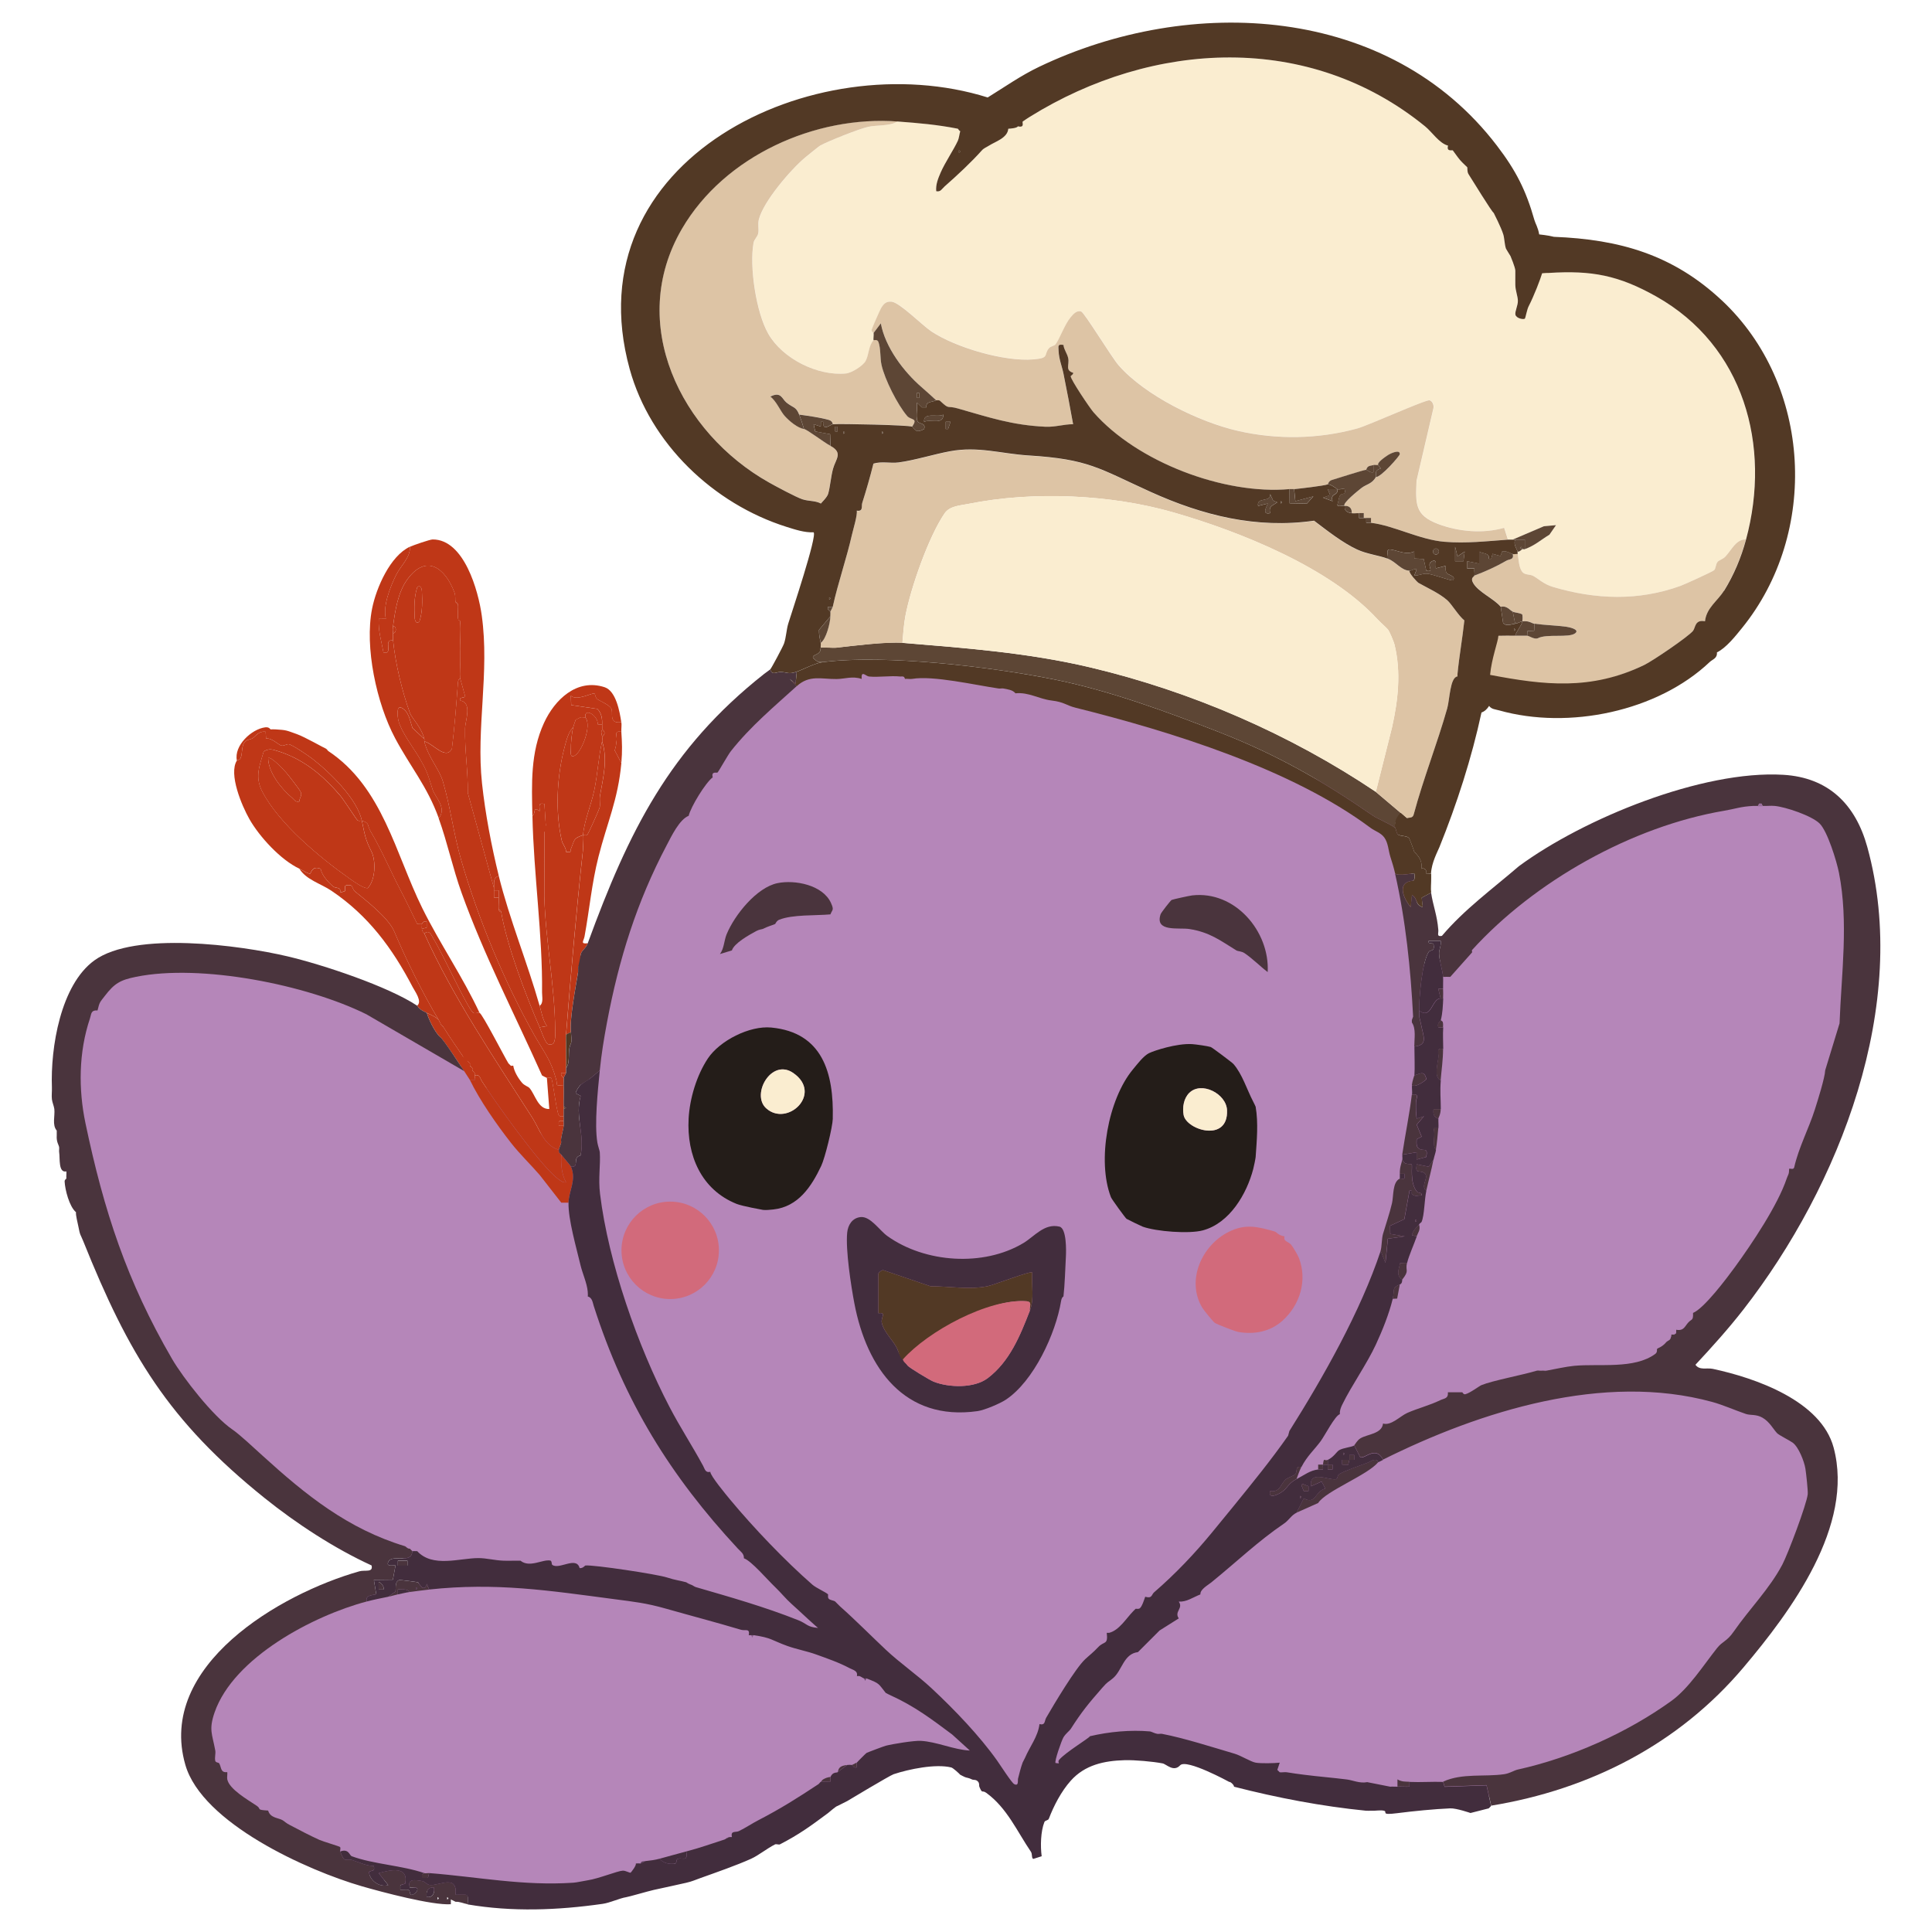
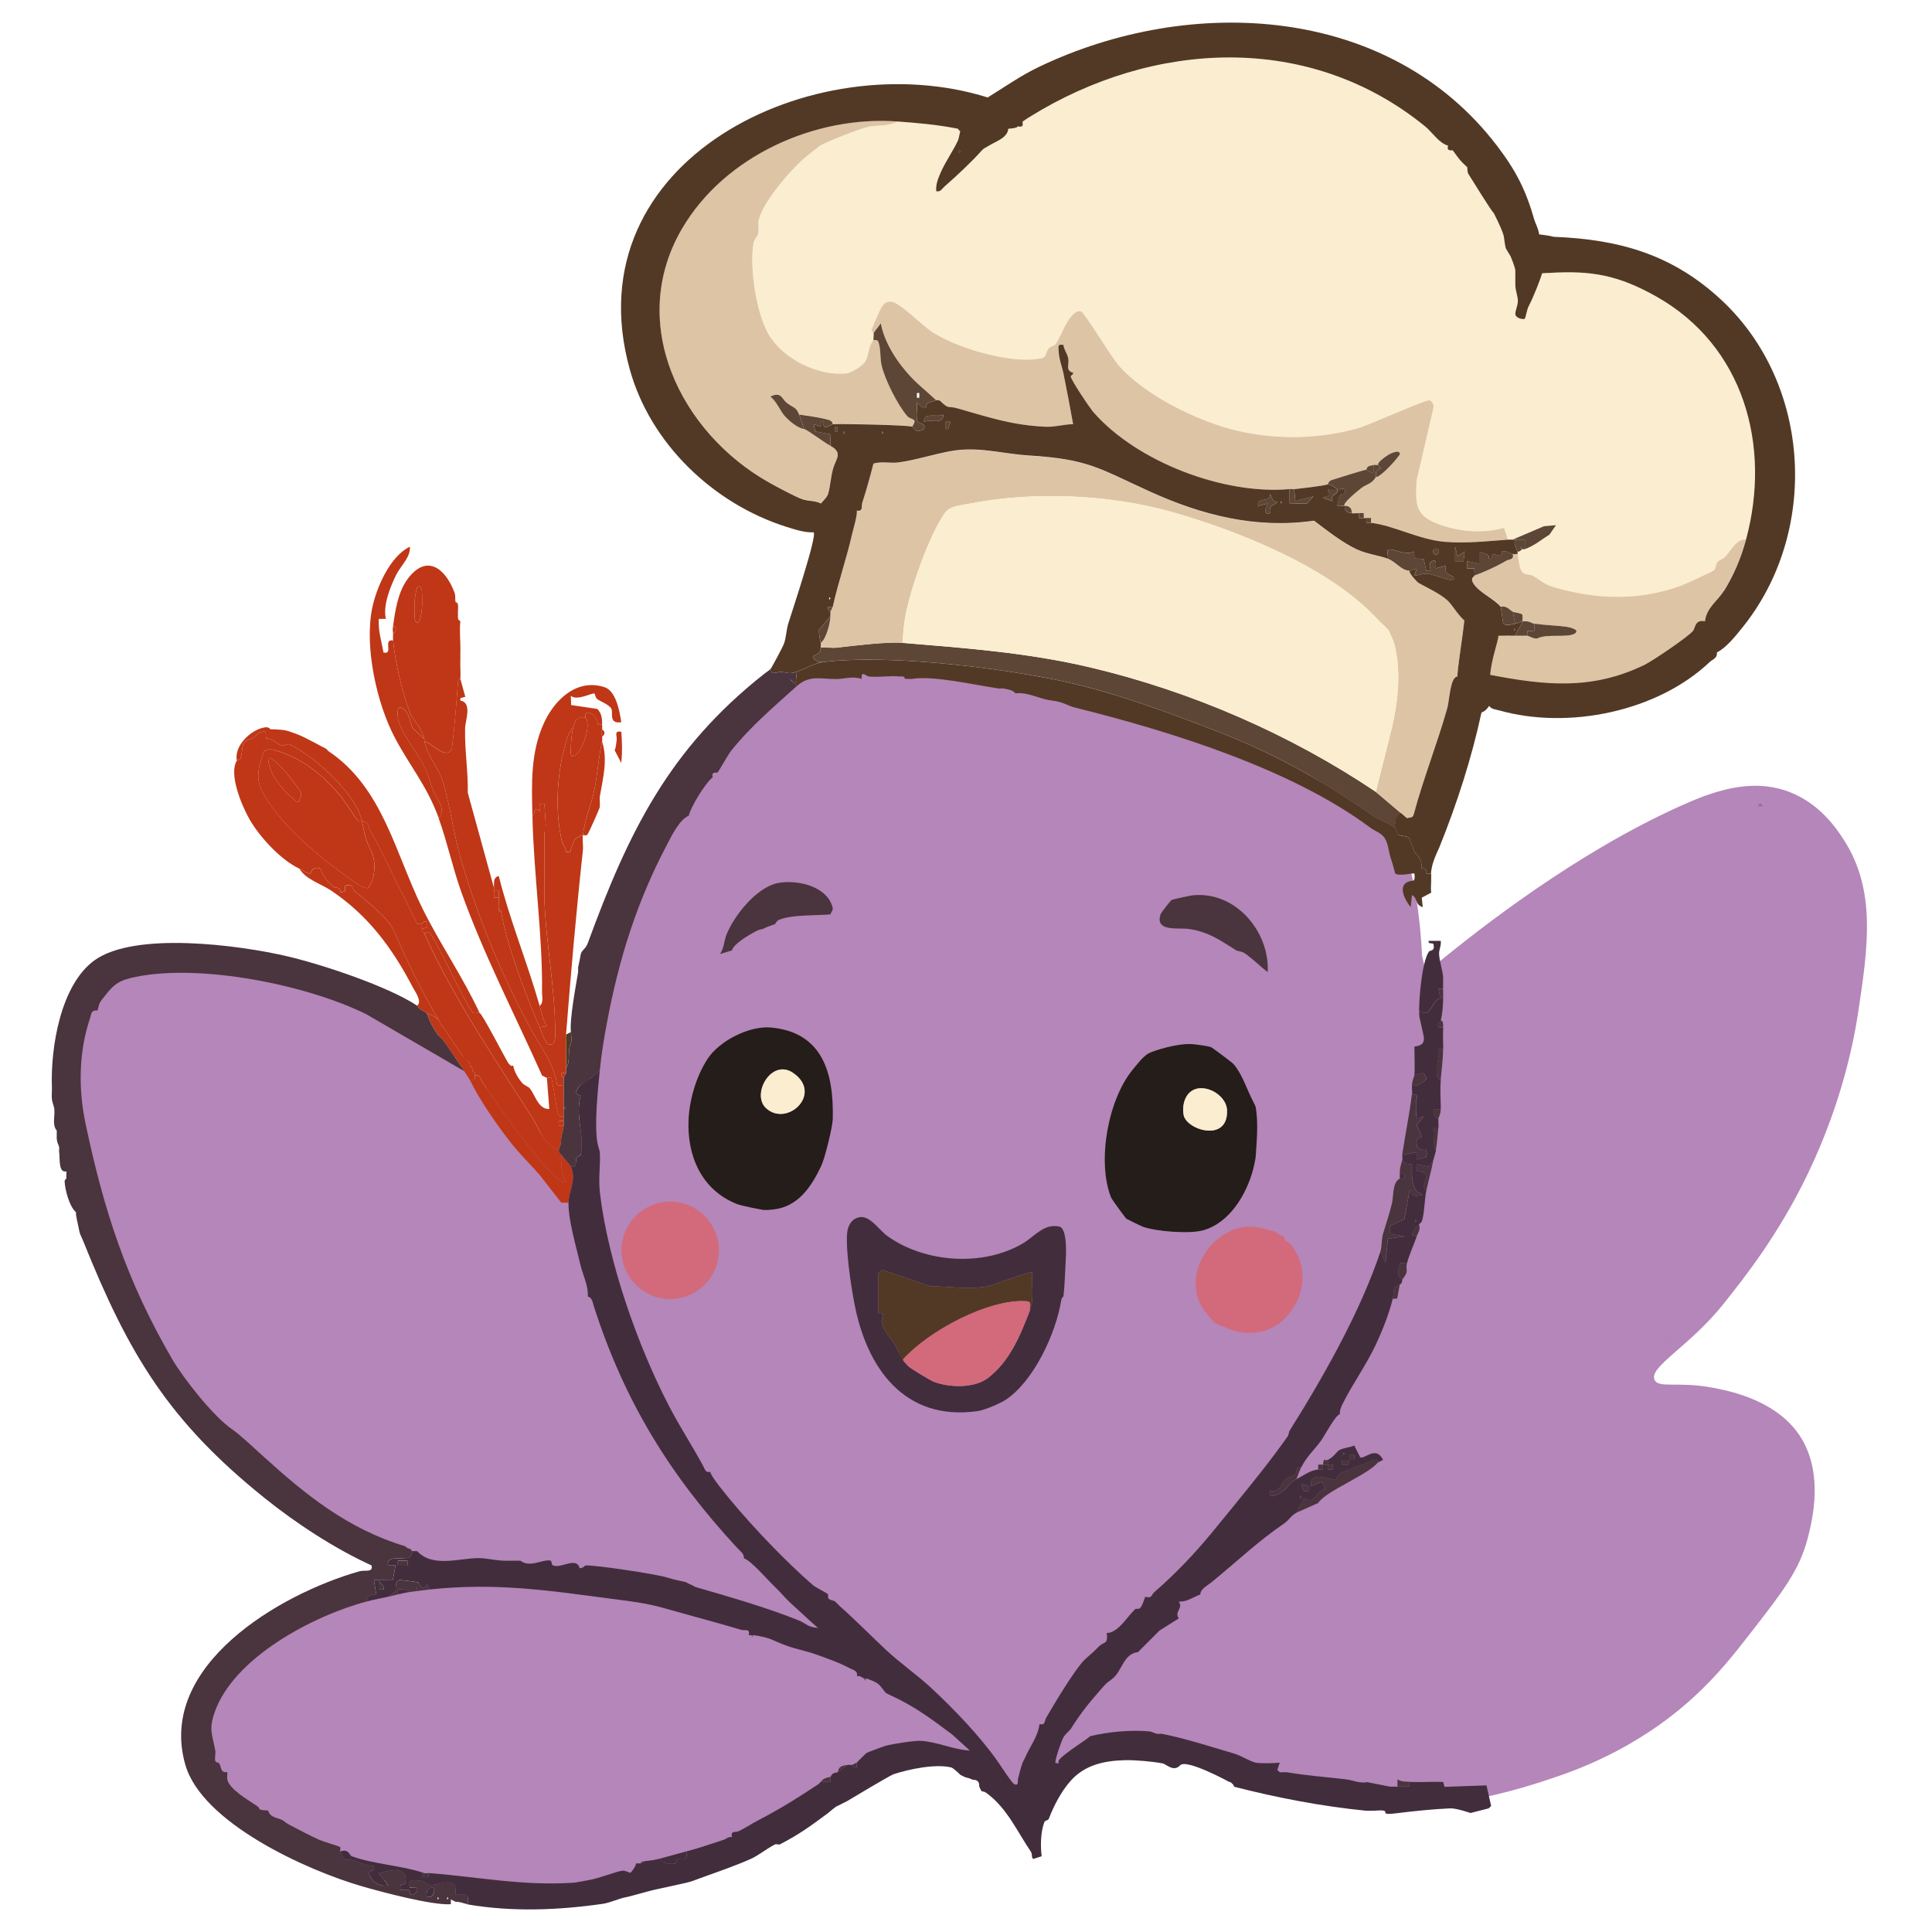
<svg xmlns="http://www.w3.org/2000/svg" id="saffron-favico" viewBox="0 0 512 512">
  <defs>
    <style>
      .cls-1 {
        fill: #6c4a6f;
      }

      .cls-2 {
        fill: #646d40;
      }

      .cls-3 {
        fill: #f56608;
      }

      .cls-4 {
        fill: #b586b9;
      }

      .cls-5 {
        fill: #523925;
      }

      .cls-6 {
        fill: #422d3d;
      }

      .cls-7 {
        fill: #bf3717;
      }

      .cls-8 {
        fill: #241d19;
      }

      .cls-9 {
        fill: #4a343d;
      }

      .cls-10 {
        fill: #92311a;
      }

      .cls-11 {
        fill: #89618c;
      }

      .cls-12 {
        fill: #835c86;
      }

      .cls-13 {
        fill: #966b99;
      }

      .cls-14 {
        fill: #5e405f;
      }

      .cls-15 {
        fill: #7c567f;
      }

      .cls-16 {
        fill: #d26a7b;
      }

      .cls-17 {
        fill: #5d4635;
      }

      .cls-18 {
        fill: #b384b7;
      }

      .cls-19 {
        fill: #faedd0;
      }

      .cls-20 {
        fill: #ddc4a5;
      }
    </style>
  </defs>
  <g id="Layer_6" data-name="Layer 6">
    <path class="cls-4" d="M202.37,181.42c-28.91,19.83-37.58,51.54-43.02,71.42-17.54,64.16,8.61,128.99,34.92,153.77,16.32,15.37,29.45,26.35,29.45,26.35,17.07,14.28,21.12,16.02,29.49,25.53,11.46,13.02,12.6,19.69,17.4,19.44,8.66-.45,8.68-22.25,27.07-44.62,7.85-9.55,14.73-13.94,20.44-18.42,31.72-24.9,52.55-72.34,58.72-111.54,5-31.8,1.89-41.65,0-50.2,0,0-.64-20.81-6.37-31.99-.94-1.84-1.27-4.5-3.21-5.47-32.48-16.44-97.26-50.15-158.7-34.81-2.17.54-5.44.03-6.19.54Z" />
  </g>
  <g id="Layer_7" data-name="Layer 7">
    <path class="cls-4" d="M379.25,256.65c13.51-11.19,38.69-30.68,65.9-42.98,8.49-3.84,18.78-7.7,28.98-3.82,8.2,3.12,12.65,9.84,14.51,12.73,8.61,13.37,6.38,28.39,3.87,45.21-1.07,7.17-4.1,23.9-13.44,43.31-7.68,15.94-16.4,27.02-22.27,34.38-9.07,11.38-19.92,16.79-18.33,20.19,1.09,2.34,6.21.36,15.29,2.07,4.1.77,16.04,3.01,22.54,11.81,7.4,10.02,3.96,23.42,2.78,28.02-2.18,8.5-6.5,14.05-15.13,25.15-4.21,5.41-8.73,11.23-15.28,17.19-15.21,13.85-31.32,19.36-38.25,21.65-9.57,3.16-39.79,13.15-68.73,1.92-4.88-1.89-15.44-6.61-31.17-10.2-13.91-3.17-18.25-2.36-21.52-.64-9.83,5.15-9.66,18.25-15.38,18.45-4.6.16-4.89-8.29-13.02-13.33-11.01-6.83-26.08-.98-30.99.93-7.13,2.77-8.12,5.16-16.56,10.56-11.37,7.27-20.93,10.35-34.15,14.61-14.9,4.8-25.54,8.23-40.23,8.91-25.89,1.2-45.04-7.04-56.48-12.11-16.04-7.11-26.45-11.73-29.3-22.23-3.59-13.22,7.57-26.42,9.17-28.26,18.04-20.71,50.37-16.16,50.7-22.73.18-3.67-9.88-4.86-25.32-13.05-8.17-4.33-24.5-14.17-38-30.88-9.16-11.34-13.37-21.35-19.66-36.31-8.53-20.27-10.78-34.17-11.52-39.46-2.11-15.17-3.42-25.69,3.11-33.75,5.6-6.9,14.24-8.64,20.31-9.87,9.12-1.84,15.87-.48,29.36,2.23,10.47,2.1,19.89,4.08,30.63,10.33,1.69.98,6.84,4.06,12.66,9.2,20.43,18.04,45.33,37.21,51.61,44.5,14.08,16.36,57.98,23.21,213.28-63.71Z" />
  </g>
  <path class="cls-17" d="M239.16,170.37c16.7,1.38,33.32,2.61,49.83,6.52,26.73,6.34,52.89,17.69,75.61,32.96l8.28,7c-.09.04-.09.74-.93.68l-.66-1.32c-1.06.86-1.82,1.73-1.59,3.18-1.2-1.02-4.56-2.34-5.86-3.24-13.38-9.22-25.23-16.06-40.96-22.21-13.57-5.31-28.93-10.96-43.44-13.87-16.71-3.35-44.58-6.69-61.29-4.62h-1.28c-2.94-1.8-.58-1.63.28-2.57.38-.42.28-1.18.36-1.25.19-.17,3.25.11,4.15,0,4.44-.51,13.37-1.62,17.5-1.28Z" />
  <line class="cls-5" x1="411.72" y1="62.76" x2="406.79" y2="61.92" />
  <path class="cls-19" d="M383.71,38.56c-.46,1.72,1.09,1.11,1.27,1.27.12.11,1.22,1.75,1.91,2.55s1.82,1.79,1.91,1.91-.09,1.17.35,1.85c.97,1.49,6.12,9.95,6.66,10.25,0,0,1.98,3.85,2.55,5.73.32,1.08.31,2.62.71,3.76,0,0,1.13,1.9,1.2,1.97,0,0,1.25,2.97,1.27,3.82v1.27c.02.85-.03,1.7,0,2.55.05,1.59.64,2.9.68,4.16s-.85,2.92-.65,3.73c.25,1,2.22,1.35,2.51,1.02.15-.17.58-2.43.96-3.19,1.54-3.01,1.81-3.87,2.87-7,.2-.6.55-1.2.74-1.82.39-.3,1.26-.06,1.81-.09,11.36-.71,18.44.62,28.45,6.25,23.17,13.05,30.51,39.48,23.77,64.43-2.49-.19-3.8,2.76-5.4,4.48-.66.71-1.72,1-2.08,1.41-.57.65-.45,1.8-.95,2.24s-7.74,3.73-8.9,4.15c-11.16,4.04-22.5,3.63-33.76.29-2.63-.78-3.99-2.32-5.4-2.99-.74-.36-1.95-.21-2.58-.81-1.15-1.09-1.13-3.64-1.41-4.95-.04-.2.04-.43,0-.64.56.12,1.05-.57,1.27-.64.2-.06.46.07.64,0,2.71-.99,4.09-2.36,6.53-3.84l1.74-2.52-3.21.29-8.25,3.53c-.42.01-.85-.03-1.27,0l-1-3.13c-5.53,1.61-12.08,1.04-17.47-1-6.2-2.34-5.99-5.29-5.74-11.48l4.46-19.15c.2-.8-.23-1.95-1-2.15-1-.26-16.25,6.67-19.2,7.47-10.38,2.83-21.29,2.98-31.54.64-10.35-2.36-24.6-9.34-31.66-17.37-1.85-2.11-9.11-14.03-9.94-14.29-1.21-.37-2.12.74-2.8,1.55-1.59,1.9-2.97,5.85-3.98,7.16-.31.41-1.33.49-1.79,1.07-1.43,1.81.28,2.55-4.09,2.92-7.69.64-20.55-3.12-27-7.39-2.44-1.61-8.49-7.75-10.62-7.91-1.41-.1-2.05.58-2.73,1.69-.32.53-2.48,5.46-2.51,5.77-.06.55.51.75.52.83.08.52-.14,1.75,0,1.91-1.39,1.43-1.24,3.91-2.13,5.54-.71,1.29-3.71,3.17-5.25,3.32-7.5.7-16.77-3.93-20.55-10.53-3.22-5.63-5.04-17.81-3.9-24.09.18-.99,1.08-1.6,1.25-2.57.2-1.17-.17-2.39.16-3.66,1.24-4.79,8.4-13.14,12.26-16.39.56-.47,3.76-3.04,3.99-3.17,2.22-1.21,10.3-4.43,12.72-4.96s5.6-.12,7.81-1.42c5.58.42,10.36.82,15.92,1.91.08.02.33.58.64.64-.23.78-.34,1.9-.64,2.55-1.11,2.41-3.42,5.79-4.58,8.48-.67,1.56-1.31,3.14-1.15,4.89,1.18.26,1.51-.64,2.23-1.27,3.42-3,7.12-6.47,9.87-9.55.52-.59,1.26-.85,1.91-1.27,1.63-1.05,4.89-2,5.09-4.46.62-.04,2.3-.16,2.55-.64,1.91.45,1.06-1.02,1.27-1.27.08-.09,1.66-1.12,1.91-1.27,32.58-20.23,73.97-22.52,104.74,2.56,1.84,1.5,3.74,4.5,6.06,5.09Z" />
  <path class="cls-20" d="M367.79,148.08c2.17.81,3.46,3.07,5.73,3.18-.22.64,2.13,3.08,2.33,3.2,2.32,1.31,5.59,2.78,7.68,4.62,1.21,1.07,2.99,4.13,4.54,5.36-.5,4.74-1.36,9.43-1.82,14.2-.02.21.01.43,0,.64-1.98.21-2.07,6.16-2.71,8.43-2.66,9.41-6.33,18.61-8.87,28.07-.24,1.17-1.25.82-1.79,1.07l-8.28-7,4.28-17.05c1.62-7.21,2.45-14.68.67-21.97-.19-.77-1.3-3.46-1.75-4-.47-.58-2.01-1.9-2.86-2.82-12.57-13.62-36.32-23.13-53.96-28.21-16.63-4.79-37.29-5.7-54.26-2.28-2.24.45-5.03.54-6.39,2.52-4.25,6.21-8.97,19.73-10.39,27.18-.42,2.21-.6,4.89-.8,7.16-4.14-.34-13.06.77-17.5,1.28-.9.1-3.96-.18-4.15,0-.06-.41.08-.91,0-1.27,1.42-.95,2.51-5.26,2.55-7,0-.41.06-.91,0-1.27l.64-1.27c1.42-6.43,3.63-12.68,5.09-19.1.32-1.41,1.5-5.23,1.27-6.37,1.8.28,1.17-1.14,1.45-2.03,1.1-3.46,2.09-6.91,2.97-10.43,2.17-.67,4.48-.03,6.69-.32,4.33-.58,9.22-2.15,13.59-2.96,7.5-1.39,13.49.65,20.83,1.11,15.99.99,18.62,3.43,32.36,9.66s28.01,9.82,43.3,7.63c3.39,2.56,7.58,5.89,11.46,7.66,2.62,1.2,5.65,1.51,8.08,2.42Z" />
  <path class="cls-20" d="M237.89,32.19c-2.21,1.3-5.44.9-7.81,1.42s-10.5,3.75-12.72,4.96c-.23.12-3.44,2.7-3.99,3.17-3.86,3.25-11.02,11.6-12.26,16.39-.33,1.28.04,2.49-.16,3.66-.17.97-1.07,1.58-1.25,2.57-1.14,6.28.68,18.47,3.9,24.09,3.77,6.6,13.05,11.24,20.55,10.53,1.54-.14,4.54-2.03,5.25-3.32.89-1.62.75-4.11,2.13-5.54.06.07.95-.33,1.26.45.65,1.66.43,4.31.82,6.07.85,3.86,4.24,10.57,6.81,13.58.99,1.16,2.99.44,1.3,2.82-.96-.43-19.13-.83-21.01-.64-.12-.61-.47-.97-1.07-1.14-2.34-.66-5.4-1.07-7.84-1.41-.85-2.17-1.54-1.73-3.35-3.18-1.22-.97-1.42-3.08-4.29-1.6,1.64,1.23,2.67,3.88,3.79,5.12,1.33,1.48,3.45,3.18,5.12,3.48.86.15,5.17,3.46,7,4.46,3.41,1.85,1.38,3.48.67,6.08-.57,2.08-.77,4.89-1.3,6.65-.29.96-1.86,2.4-1.91,2.55-1.56-.82-3.18-.56-4.92-1.13s-7.09-3.46-8.89-4.48c-23.31-13.14-37.68-42.06-23.02-67.19,11.31-19.38,35.42-30.07,57.2-28.44Z" />
  <path class="cls-17" d="M220.06,163.36c-.03,1.74-1.13,6.06-2.55,7-.27-1.17-.48-2.2-.47-3.42l3.02-3.59Z" />
  <path class="cls-17" d="M220.7,160.82l-.64,1.27c-.01-.07-.92-.43-.63-1.27h1.27Z" />
-   <path class="cls-17" d="M219.74,158.27c.41.21.41.42,0,.64v-.64Z" />
  <polygon class="cls-2" points="405.99 71.67 405.36 71.35 405.68 71.03 405.99 71.67" />
  <path class="cls-20" d="M231.52,88.23c-.01-.07-.57-.27-.52-.83.03-.31,2.19-5.25,2.51-5.77.68-1.12,1.32-1.8,2.73-1.69,2.14.16,8.18,6.29,10.62,7.91,6.45,4.27,19.31,8.04,27,7.39,4.36-.37,2.66-1.1,4.09-2.92.46-.58,1.48-.66,1.79-1.07,1.01-1.31,2.39-5.26,3.98-7.16.68-.81,1.59-1.92,2.8-1.55.83.25,8.09,12.18,9.94,14.29,7.05,8.03,21.31,15.01,31.66,17.37,10.26,2.34,21.16,2.19,31.54-.64,2.95-.8,18.2-7.73,19.2-7.47.77.2,1.2,1.36,1,2.15l-4.46,19.15c-.26,6.19-.46,9.14,5.74,11.48,5.39,2.04,11.94,2.61,17.47,1l1,3.13c-5.59.41-11.12,1.04-16.81.57-6.62-.54-13.4-4.3-19.48-5.03v-1.27c-.42-.04-.85.03-1.27,0-.21-.01-.43.01-.64,0v-1.27s-1.27,0-1.27,0c-.62-.05-1.3.08-1.91,0,.07-1.29-.65-1.99-1.91-1.91-.69-.67,3.79-4.19,4.49-4.75,1.23-.97,2.85-1.09,3.79-2.89,1.33.14,6.33-5.61,6.36-6.05.11-1.47-2.59-.14-3.02.14-.96.62-3.11,2.08-2.7,2.73-.41.06-.91-.08-1.27,0-.92.2-1.62.12-1.91,1.27-.47-.06-7.71,2.3-9.11,2.7-.8.23-1.01,1.09-1.08,1.12-1.09.39-7.25,1.1-8.91,1.27-.42.04-.86-.04-1.27,0-17.31,1.53-40.33-7.15-51.91-20.37-.99-1.13-6.12-8.76-6.04-9.56.01-.11.69-.43.68-.88-2.25-.71-.98-2.08-1.34-3.87-.26-1.29-1.13-2.23-1.26-3.53-1.58-.26-1.35.24-1.29,1.61.09,2.18.93,4.17,1.3,6.03.88,4.44,1.76,8.91,2.55,13.37-2.56,0-4.71.79-7.35.67-8.89-.42-14.93-2.49-23.18-4.84-3.07-.88-2.12.43-4.7-2-.35-.33-.99-.12-1.06-.19-1.22-1.11-2.41-2.21-3.85-3.46-4.78-4.15-9.64-10.63-10.8-16.91l-1.91,2.54Z" />
  <path class="cls-20" d="M462.67,142.99c-1.3,4.8-3.2,9.33-5.83,13.59-1.66,2.7-4.61,4.48-5,8.06-2.73-.52-2.49,1.69-3.18,2.55-1.26,1.55-10.62,7.92-12.93,9.04-14.58,7.05-26.15,5.78-41.32,2.86.64-3.38,1.47-7.95,2.7-10.61,1.47-.04,2.96-.04,4.44-.02,1.06.02,2.12-.03,3.18,0,.51.01,1.87,1.06,2.84.67,2.34-1.24,8.23,0,9.9-1.32,1.34-1.06-1.83-1.66-2.39-1.73-2.77-.37-5.66-.42-8.43-.81-.78-.11-1.34-.84-3.18-.64.08-.38.11-1.6-.06-1.84-.73-.42-1.8-.39-2.48-.71-.8-.37-1.61-1.71-3.18-1.27-1.76-2.18-6-3.92-7.35-6.39-.75-1.36.28-1.59.35-1.89,2.96-1.11,5.76-2.37,8.49-3.95.87-.5,2.06-.17,1.69-1.78.35.09.87-.06,1.27,0,.28,1.31.26,3.86,1.41,4.95.63.6,1.84.45,2.58.81,1.41.68,2.77,2.22,5.4,2.99,11.27,3.34,22.61,3.75,33.76-.29,1.16-.42,8.41-3.72,8.9-4.15s.39-1.59.95-2.24c.36-.41,1.42-.7,2.08-1.41,1.59-1.72,2.91-4.68,5.4-4.48Z" />
  <path class="cls-17" d="M231.52,88.23l1.91-2.54c1.15,6.29,6.01,12.77,10.8,16.91,1.45,1.25,2.64,2.36,3.85,3.46-1.11.62-2.81.25-2.56,1.9h-1.25s-1.28-1.26-1.28-1.26c.18,1.43-.34,3.4.07,4.71.38,1.22,2.37.43,1.83,2.29-2.55,1.4-2.58-.37-3.18-.63,1.69-2.39-.31-1.67-1.3-2.82-2.57-3.01-5.96-9.72-6.81-13.58-.39-1.76-.17-4.41-.82-6.07-.31-.78-1.2-.38-1.26-.45-.14-.16.08-1.39,0-1.91ZM243.62,105.42v-1.27h-.63v1.27h.63Z" />
  <path class="cls-17" d="M367.79,148.08c.26-.86-.8-2.71.84-2.44,2.11.35,3.96,1.49,6.17.52l.02,1.87,2.47.09.7,3.13c2.56.53-.39-1.63,1.59-2.54,1.48-.69.74,1.58.95,1.91l2.54-.65c-.02.64-.02,1.37.33,1.92.25.4,2.75.9,1.59,1.91-.27.23-5.47-1.71-6.86-1.77-1.24-.05-2.13.56-3.32.49l.62-1.6c-.5-.41-1.19.36-1.9.33-2.27-.11-3.56-2.37-5.73-3.18Z" />
  <path class="cls-17" d="M365.24,123.25l.69.89c-2,.57-1.03,1.73-1.33,2.29-.94,1.8-2.56,1.92-3.79,2.89-.7.56-5.18,4.08-4.49,4.75,1.26-.08,1.98.62,1.91,1.91-2.42-.31-1.75-1.79-1.91-1.91-.33-.24-1.95.41-1.92-.33.29-.71.35-1.8.67-2.4.42-.8,1.76-.02,1.25-1.73-.59-.11-1.43.14-1.91,0,.31,1.88-1.98.91-1.28,3.19l-2.54-.96,1.9-.63-.63-1.6h2.55c-.22-.07-1.73-1.35-2.55-1.28.07-.03.29-.89,1.08-1.12,1.39-.4,8.64-2.76,9.11-2.7.4.05,1.14.88,1.91.63v-1.91c.37-.08.87.06,1.28,0Z" />
  <path class="cls-17" d="M390.71,152.54c.12-.54-.07-1.3,0-1.91h-1.91s0-1.91,0-1.91l3.18.63v-3.18c1.06.61,2.86.31,2.56,1.91h.63s.37-1.33.37-1.33l2.08.58.47-1.2c1.1-.26,1.96.45,2.81.68.36,1.61-.82,1.28-1.69,1.78-2.73,1.58-5.54,2.85-8.49,3.95Z" />
  <path class="cls-17" d="M220.7,112.42c-.68.07-2.74,2.06-2.55-.63h-.63s-.03,1.24-.03,1.24l-1.88-.61.42,1.91,3.94.73.1,3.09c-1.84-1-6.14-4.31-7-4.46-.36-1.26-.8-2.6-1.27-3.82,2.44.34,5.51.76,7.84,1.41.6.17.95.53,1.07,1.14Z" />
  <path class="cls-17" d="M400.9,142.99l8.25-3.53,3.21-.29-1.74,2.52c-2.44,1.49-3.82,2.85-6.53,3.84v-2.55c-.84-.02-1.7.03-2.55,0-.21,0-.43,0-.64,0Z" />
  <path class="cls-17" d="M400.9,162.09l.64,3.18c-1.21.18-2.46.8-3.21-.26l-.61-4.19c1.58-.43,2.38.9,3.18,1.27Z" />
  <path class="cls-17" d="M406.63,165.28l-.05,1.87-1.8.09-.06,1.23c-1.06-.03-2.12.02-3.18,0,.38-1.22,1.67-2.68,1.91-3.82,1.84-.2,2.4.53,3.18.64Z" />
  <path class="cls-17" d="M337.39,132.66l1.1.45c-1.27.91-2.32.96-1.91,2.87-2.58.58-.48-2.41-.64-2.54l-2.54.63c-.49-2.51,3.56-.82,3.19-3.18l.8,1.77Z" />
  <path class="cls-17" d="M342.95,129.62l.32,3.19,4.77-1.28-1.73,1.93-4.57-.09-.06-3.76c.42-.04.86.04,1.27,0Z" />
  <path class="cls-17" d="M401.54,142.99c.85.02,1.7-.02,2.55,0v2.55c-.18.07-.44-.06-.64,0l-.32-.64-.32.32.64.32c-.22.06-.71.76-1.27.64-.1-.58-1.22-1.88-.64-3.18Z" />
  <path class="cls-17" d="M249.98,109.88c.07,2.83-3.45,1.11-5.09,1.91-.28-2.7,3.63-1.06,5.09-1.91Z" />
  <path class="cls-17" d="M400.9,162.09c.68.32,1.76.29,2.48.71.18.24.15,1.46.06,1.84-.39.04-1.16.53-1.91.64l-.64-3.18Z" />
  <polygon class="cls-17" points="386.26 147.45 388.16 146.17 387.84 148.72 385.62 148.72 385.62 144.9 386.26 147.45" />
  <polygon class="cls-17" points="251.9 111.79 251.26 113.69 250.63 113.7 250.63 111.79 251.9 111.79" />
  <path class="cls-17" d="M360.15,135.98h1.27s0,1.27,0,1.27c-.42-.03-.85.04-1.27,0v-1.27Z" />
  <path class="cls-17" d="M362.06,137.26c.42.03.85-.04,1.27,0v1.27c-.41-.05-.86.06-1.27,0v-1.27Z" />
  <circle class="cls-17" cx="380.54" cy="146.16" r=".79" />
  <rect class="cls-17" x="221.34" y="113.06" width=".63" height="1.27" />
  <path class="cls-17" d="M401.22,166.55c.41.21.41.42,0,.64v-.64Z" />
  <path class="cls-17" d="M339.45,132.8c.41.21.41.42,0,.64v-.64Z" />
  <path class="cls-17" d="M233.75,114.33c.41.21.41.42,0,.64v-.64Z" />
  <path class="cls-17" d="M223.56,114.33c.41.21.41.42,0,.64v-.64Z" />
  <path class="cls-5" d="M456.31,79.62c-12.96-12.14-27.09-16.18-44.5-16.86-1.66-.43-3.73-.61-3.91-.64-.29-1.81-1.02-2.91-1.27-3.82-2.22-7.85-4.88-13.1-9.92-19.69C368.17,1.22,315.51-1.51,275.33,17.73c-4.79,2.29-9.08,5.32-13.58,8.1-46.01-14.43-110.14,16.54-94.88,71.96,5.44,19.76,22.2,35.73,41.58,41.84,2.3.72,4.75,1.54,7.16,1.44,1.05.8-5.87,21.43-6.71,24.18-.5,1.65-.54,3.55-1.11,5.26-.26.79-3.36,6.6-3.65,6.86.46,1.75,1.56.65,2.79.7,1.74.07,2.01.71,4.21-.07,1.96-.69,4.72-2.26,7-2.55h-1.28c-2.94-1.8-.58-1.63.28-2.57.38-.42.28-1.18.36-1.25-.06-.41.08-.91,0-1.27-.27-1.17-.48-2.2-.47-3.42l3.02-3.59c0-.41.06-.91,0-1.27-.01-.07-.92-.43-.63-1.27h1.27c1.42-6.44,3.63-12.68,5.09-19.11.32-1.41,1.5-5.23,1.27-6.37,1.8.28,1.17-1.14,1.45-2.03,1.1-3.46,2.09-6.91,2.97-10.43,2.17-.67,4.48-.03,6.69-.32,4.33-.58,9.22-2.15,13.59-2.96,7.5-1.39,13.49.65,20.83,1.11,15.99.99,18.62,3.43,32.36,9.66,13.79,6.24,28.01,9.82,43.3,7.63,3.39,2.56,7.58,5.89,11.46,7.66,2.62,1.2,5.65,1.51,8.08,2.42.26-.86-.8-2.71.84-2.44,2.11.35,3.96,1.49,6.17.52l.02,1.87,2.47.09.7,3.13c2.56.53-.39-1.63,1.59-2.54,1.48-.69.74,1.58.95,1.91l2.54-.65c-.02.64-.02,1.37.33,1.92.25.4,2.75.9,1.59,1.91-.27.23-5.47-1.71-6.86-1.77-1.24-.05-2.13.56-3.32.49l.62-1.6c-.5-.41-1.19.36-1.9.33-.22.64,2.13,3.08,2.33,3.2,2.32,1.31,5.59,2.78,7.68,4.62,1.21,1.07,2.99,4.13,4.54,5.36-.5,4.74-1.36,9.43-1.82,14.2v.64c-1.98.21-2.07,6.16-2.71,8.43-2.66,9.41-6.33,18.61-8.87,28.07-.24,1.17-1.25.82-1.79,1.07-.09.04-1.67-1.41-1.67-1.41-1.06.86-1.74,2.5-1.52,3.96.29.25.32,1.43.77,1.76.67.5,2.28.29,2.92.92.14.14,1.36,3.36,1.4,3.69,1.32,1.2,2.18,2.6,1.91,4.46.85-.32,1.49.42,1.27,1.27.28-.12.89.08,1.27,0,.17-2.94,1.74-5.77,2.24-7,4.59-11.36,8.55-23.61,11.14-35.66.82-.28,1.48-.89,2.02-1.75.61.9,1.71.92,2.67,1.19,18.41,5.19,41.98.29,55.79-12.82.77-.73,2.05-.96,1.91-2.55,2.42-1.15,4.99-4.41,6.61-6.41,20.5-25.23,18.59-64.49-5.32-86.89ZM396.71,56.37c-.1.01-.21.08-.36.11.15-.03.27-.1.36-.11ZM219.74,158.91v-.64c.41.21.41.42,0,.64ZM223.56,114.97v-.64c.41.21.41.42,0,.64ZM233.75,114.97v-.64c.41.21.41.42,0,.64ZM244.9,111.79c-.28-2.7,3.63-1.06,5.09-1.91.07,2.83-3.45,1.11-5.09,1.91ZM251.26,113.69h-.63s0-1.91,0-1.91h1.27s-.64,1.91-.64,1.91ZM336.59,135.99c-2.58.58-.48-2.41-.64-2.54l-2.54.63c-.49-2.51,3.56-.82,3.19-3.18l.8,1.77,1.1.45c-1.27.91-2.32.96-1.91,2.87ZM339.45,133.44v-.64c.41.21.41.42,0,.64ZM380.54,146.95c-.43,0-.79-.35-.79-.79s.35-.79.79-.79.79.35.79.79-.35.79-.79.79ZM387.84,148.72h-2.22s0-3.82,0-3.82l.63,2.54,1.9-1.27-.32,2.55ZM456.84,156.58c-1.66,2.7-4.61,4.48-5,8.06-2.73-.52-2.49,1.69-3.18,2.55-1.26,1.55-10.62,7.92-12.93,9.04-14.08,6.81-26.48,5.35-40.84,2.62.39-4.33,2.07-8.68,2.21-10.36,1.47-.04,2.96-.04,4.44-.02.38-1.22,1.67-2.68,1.91-3.82-.39.04-1.16.53-1.91.64-1.21.18-2.46.8-3.21-.26l-.61-4.19c-1.76-2.18-6-3.92-7.35-6.39-.75-1.36.28-1.59.35-1.89.12-.54-.07-1.3,0-1.91h-1.91s0-1.91,0-1.91l3.18.63v-3.18c1.06.61,2.86.31,2.56,1.91h.63s.37-1.33.37-1.33l2.08.58.47-1.2c1.1-.26,1.96.45,2.81.68.35.09.87-.06,1.27,0-.04-.2.04-.43,0-.64-.1-.58-1.22-1.88-.64-3.18-.21,0-.43,0-.64,0-.42.01-.85-.03-1.27,0-5.59.41-11.12,1.04-16.81.57-6.62-.54-13.4-4.3-19.48-5.03-.41-.05-.86.06-1.27,0v-1.27c-.21-.01-.43.01-.64,0-.42-.03-.85.04-1.27,0v-1.27c-.62-.05-1.3.08-1.91,0-2.42-.31-1.75-1.79-1.91-1.91-.33-.24-1.95.41-1.92-.33.29-.71.35-1.8.67-2.4.42-.8,1.76-.02,1.25-1.73-.59-.11-1.43.14-1.91,0,.31,1.88-1.98.91-1.28,3.19l-2.54-.96,1.9-.63-.63-1.6h2.55c-.22-.07-1.73-1.35-2.55-1.28-1.09.39-7.25,1.1-8.91,1.27l.32,3.19,4.77-1.28-1.73,1.93-4.57-.09-.06-3.76c-17.31,1.53-40.33-7.15-51.91-20.37-.99-1.13-6.12-8.76-6.04-9.56.01-.11.69-.43.68-.88-2.25-.71-.98-2.08-1.34-3.87-.26-1.29-1.13-2.23-1.26-3.53-1.58-.26-1.35.24-1.29,1.61.09,2.18.93,4.17,1.3,6.03.88,4.44,1.76,8.91,2.55,13.37-2.56,0-4.71.79-7.35.67-8.89-.42-14.93-2.49-23.18-4.84-3.07-.88-2.12.43-4.7-2-.35-.33-.99-.12-1.06-.19-1.11.62-2.81.25-2.56,1.9h-1.25s-1.28-1.26-1.28-1.26c.18,1.43-.34,3.4.07,4.71.38,1.22,2.37.43,1.83,2.29-2.55,1.4-2.58-.37-3.18-.63-.96-.43-19.13-.83-21.01-.64-.68.07-2.74,2.06-2.55-.63h-.63s-.03,1.24-.03,1.24l-1.88-.61.42,1.91,3.94.73.1,3.09c3.41,1.85,1.38,3.48.67,6.08-.57,2.08-.77,4.89-1.3,6.65-.29.96-1.86,2.4-1.91,2.55-1.56-.82-3.18-.56-4.92-1.13-1.67-.55-7.09-3.46-8.89-4.48-23.31-13.14-37.68-42.06-23.02-67.19,11.31-19.38,35.42-30.07,57.2-28.44,5.58.42,10.36.82,15.92,1.91.08.02.33.58.64.64-.23.78-.34,1.9-.64,2.55-1.11,2.41-3.42,5.79-4.58,8.48-.67,1.56-1.31,3.14-1.15,4.89,1.18.26,1.51-.64,2.23-1.27,3.42-3,7.12-6.47,9.87-9.55.52-.59,1.26-.85,1.91-1.27,1.63-1.05,4.89-2,5.09-4.46.62-.04,2.3-.16,2.55-.64,1.91.45,1.06-1.02,1.27-1.27.08-.09,1.66-1.12,1.91-1.27,32.58-20.23,73.97-22.52,104.74,2.56,1.84,1.5,3.74,4.5,6.06,5.09-.46,1.72,1.09,1.11,1.27,1.27.12.11,1.22,1.75,1.91,2.55.7.81,1.82,1.79,1.91,1.91.09.12-.09,1.17.35,1.85.97,1.49,6.12,9.95,6.66,10.25,0,0,1.98,3.85,2.55,5.73.32,1.08.31,2.62.71,3.76,0,0,1.13,1.9,1.2,1.97,0,0,1.25,2.97,1.27,3.82v1.27c.02.85-.03,1.7,0,2.55.05,1.59.64,2.9.68,4.16.03,1.31-.85,2.92-.65,3.73.25,1,2.22,1.35,2.51,1.02.15-.17.57-2.43.96-3.19,1.54-3.01,3.07-7.07,3.61-8.82,1.65-.14,1.68-.06,1.81-.09,11.36-.71,18.44.62,28.45,6.25,23.17,13.05,30.51,39.48,23.77,64.43-1.3,4.8-3.2,9.33-5.83,13.59ZM401.22,167.19v-.64c.41.21.41.42,0,.64ZM221.97,113.06v1.27h-.63v-1.27h.63ZM254.13,40.47v-.64c.41.21.41.42,0,.64Z" />
  <path class="cls-19" d="M239.16,170.37c.2-2.27.38-4.95.8-7.16,1.42-7.45,6.14-20.97,10.39-27.18,1.36-1.99,4.15-2.07,6.39-2.52,16.96-3.41,37.62-2.51,54.26,2.28,17.63,5.08,41.39,14.59,53.96,28.21.86.93,2.39,2.25,2.86,2.82.45.55,1.56,3.23,1.75,4,1.78,7.29.95,14.76-.67,21.97l-4.28,17.05c-22.72-15.26-48.88-26.61-75.61-32.96-16.51-3.92-33.13-5.14-49.83-6.52Z" />
  <path class="cls-17" d="M213.06,113.7c-1.67-.29-3.79-2-5.12-3.48-1.12-1.24-2.16-3.89-3.79-5.12,2.87-1.48,3.07.63,4.29,1.6,1.81,1.44,2.5,1.01,3.35,3.18.48,1.22.91,2.56,1.27,3.82Z" />
  <path class="cls-5" d="M254.13,39.83c.41.21.41.42,0,.64v-.64Z" />
  <path class="cls-17" d="M364.6,126.43c.3-.57-.68-1.73,1.33-2.29l-.69-.89c-.4-.64,1.74-2.11,2.7-2.73.43-.28,3.13-1.6,3.02-.14-.03.44-5.03,6.19-6.36,6.05Z" />
  <path class="cls-17" d="M363.97,123.25v1.91c-.77.25-1.51-.58-1.91-.63.29-1.15.99-1.07,1.91-1.27Z" />
  <path class="cls-17" d="M406.63,165.28c2.77.39,5.66.44,8.43.81.56.07,3.73.68,2.39,1.73-1.66,1.31-7.55.07-9.9,1.32-.97.39-2.33-.66-2.84-.67l.06-1.23,1.8-.09.05-1.87Z" />
-   <rect class="cls-5" x="242.99" y="104.15" width=".63" height="1.27" />
  <polygon class="cls-5" points="403.45 145.54 402.81 145.22 403.13 144.9 403.45 145.54" />
  <path class="cls-7" d="M122,179.92l1.31,4.74-1.31.36v.63c3.21.55,1.31,5.28,1.26,7.32-.14,5.82.8,11.33.71,17.13l6.94,25.22c-.01.21,0,.43,0,.64.02.64-.03,1.28,0,1.91h1.27c.09,1.02-.14,2.19,0,3.18.05.33.27.63.64.64,1.54,9.03,6.49,21.99,10.19,30.56.4.93,1.52,4.24,2.23,4.46,2.05.64,1.9-1.79,1.89-3.5-.04-11.61-2.59-24.11-2.88-35.63l.06-17.15-1.3-.4v-.62s1.63-.61,1.63-.61l-.37-5.76c-1.78-.36-1.25.65-1.27,1.92-1.95-1.38-.84.38-1.91,1.26-.18-8.51-.55-16.74,3.07-24.63,2.81-6.12,8.67-11.89,16.07-9.47,3.04,1,4,6.5,4.42,9.27-3.57.53-1.99-2.66-2.69-3.69s-2.92-1.86-3.64-2.4c-.59-.44-.58-1.34-.77-1.49-.46-.36-4.7,2.08-6.27.57l.08,2.47,6.94,1.02c1.13,1.16,1.32,2.61,1.26,4.16l-1.18-.08c.25-2.18-3.59-4.64-3.28-1.83-.39.07-.97-.11-1.27,0l-1.27.64c-.06.08-.55,1.6-.64,1.91-1.33,1.34-1.9,3.79-2.37,5.59-1.98,7.58-2.45,16.84-.68,24.52.23,1,1.15,1.87,1.15,3,1.65.25.98-.13,1.31-.9,1-2.34.5-2.62,3.14-3.55.53-4.43,2.14-7.75,3.02-11.94s1.1-8.77,2.07-12.89c1.53,4.77.26,9.66-.57,14.39-.18,1.03.09,2.13-.08,3.11-.07.39-2.98,6.98-3.29,7.24-.34.3-.91,0-1.16.1-.16,1.31.15,2.79,0,4.14-1.77,16.22-3.17,32.43-4.46,48.71-.08,1.05.03,2.13,0,3.18-.03.86,0,1.23,0,1.91,0,1.26.08,2.56,0,3.82-.03.42.02.85,0,1.27h-1.27c-.2.82.62,1.19.63,1.26.09.57-.03,1.3,0,1.92-2.42.22-1.56.1-1.98-1.49-1.39-5.18-3.27-7.31-5.68-11.56-7.89-13.88-15.03-31.14-19.52-46.69-1.95-6.76-2.82-13.93-4.8-20.67-.98-3.35-3.86-6.35-4.95-10.65,2.12.35,5.72,5.14,7.32,1.91.73-5.82,1.15-11.67,1.6-17.52.09-1.12.62-.89.63-.95Z" />
-   <path class="cls-7" d="M153.84,255.06c-.18.7-.62,1.2-.64,1.27v.64c-.04.21.03.43,0,.64-.62,3.8-2.29,12.43-1.91,15.92l-1.27.64c1.3-16.28,2.7-32.49,4.46-48.71.15-1.35-.16-2.83,0-4.14.25-.09.81.2,1.16-.1.3-.26,3.22-6.85,3.29-7.24.16-.98-.1-2.08.08-3.11.83-4.73,2.11-9.62.57-14.39.06-.26.06-1.01,0-1.27.84-.57.82-1.33,0-1.91.05-.41-.02-.85,0-1.27.06-1.55-.12-3-1.26-4.16l-6.94-1.02-.08-2.47c1.57,1.51,5.81-.93,6.27-.57.19.15.18,1.05.77,1.49.72.54,2.94,1.38,3.64,2.4s-.88,4.22,2.69,3.69c.12.77-.05,1.72,0,2.55-2.06-.35-1.08,1.04-1.24,2.23-.12.92-.18,1.82-.52,2.69l1.76,3.36c-.89,9.75-3.78,15.81-6.06,24.82-1.8,7.08-2.39,14.02-3.7,21.14-.22,1.19-1.23,2.05.85,1.8-.58,1.59-1.76,1.87-1.91,3.18" />
  <path class="cls-7" d="M144.31,220.43l-.06,17.15c.29,11.52,2.84,24.02,2.88,35.63,0,1.71.16,4.14-1.89,3.5-.71-.22-1.83-3.53-2.23-4.46l1.92-.32c-1.16-1.81-1.36-3.45-1.92-5.41,1.07-.62.63-2.44.64-3.5.17-15.15-2.23-31.42-2.55-46.8,1.07-.88-.05-2.64,1.91-1.26.03-1.27-.51-2.28,1.27-1.92l.37,5.76" />
  <path class="cls-7" d="M164.66,193.93c.19,2.89.29,5.07,0,8.28l-1.76-3.36c.34-.87.39-1.77.52-2.69.16-1.2-.82-2.59,1.24-2.23Z" />
  <path class="cls-7" d="M155.11,190.11c-.31-2.81,3.53-.36,3.28,1.83l1.18.08c-.02.42.05.86,0,1.27-.09.79-.44.06,0,1.91.06.26.06,1.01,0,1.27-.97,4.12-1.18,8.68-2.07,12.89s-2.49,7.51-3.02,11.94c-2.64.93-2.13,1.21-3.14,3.55-.33.77.34,1.15-1.31.9,0-1.13-.92-2-1.15-3-1.77-7.68-1.3-16.95.68-24.52.47-1.8,1.04-4.24,2.37-5.59-.41,1.53-.67,4.41-.65,6.05,0,.56-.29,2.2.96,1.59,1.93-.94,4.69-8.09,2.87-10.18Z" />
  <path class="cls-7" d="M155.11,190.11c1.82,2.09-.94,9.25-2.87,10.18-1.25.61-.95-1.04-.96-1.59-.02-1.63.24-4.51.65-6.05.08-.31.57-1.83.64-1.91.05-.05,1.18-.6,1.27-.64.3-.11.88.07,1.27,0Z" />
  <path class="cls-5" d="M151.29,273.52c.04.37.28,2.48.01,2.99-1.04,2.01,0,4.81-1.29,6.56.08-1.26,0-2.56,0-3.82v-1.91c.03-1.05-.08-2.14,0-3.18l1.27-.64Z" />
  <path class="cls-7" d="M150.02,284.35l-.64,1.27c-.01-.07-.91-.47-.63-1.27h1.27Z" />
  <path class="cls-10" d="M150.02,279.26c0-.68-.03-1.05,0-1.91v1.91Z" />
  <path class="cls-3" d="M153.84,190.11c-.1.04-1.23.58-1.27.64l1.27-.64Z" />
  <path class="cls-8" d="M153.84,253.15c-.07.59.31.71,0,1.91" />
  <path class="cls-8" d="M153.2,256.97v-.64c-.04.2.04.43,0,.64Z" />
  <path class="cls-7" d="M159.57,195.2c-.44-1.85-.09-1.12,0-1.91.82.58.84,1.34,0,1.91Z" />
  <path class="cls-5" d="M149.38,293.9c0-.21,0-.42,0-.64l.63.32-.63.32Z" />
  <path class="cls-7" d="M149.38,297.08c-.02.42.05.86,0,1.27h-1.27c-.19-1.39,0-1.41,1.27-1.27Z" />
  <path class="cls-7" d="M112.45,247.42c1.4-1.27,1.97.64,2.56,1.58,2.2,3.56,8.63,17.63,10.31,19.33.39.4,1.38-.03,1.78.1.73.24,6.58,11.67,7.64,13.37l.64.64c.17.08.45-.08.64,0,.23,1.52,1.3,3.29,2.26,4.43.72.87,1.65,1.03,2.03,1.46,1.53,1.72,2.25,5.67,5.26,5.57h0l-.64-8.28c.21.1.96-.23,1.19.07.29.37,1.17,6.95,1.55,8.36.29,1.08.18,2.08,1.72,1.76,0,.49.04.53,0,1.27-1.28-.13-1.46-.12-1.27,1.27h1.27c-.15,1.34-.87,3.35-.67,4.19.11.5-.57,1.5-.6,2.18-3.98-1.1-5.16-5.57-7.01-8.47-9.84-15.41-21.06-31.93-28.64-48.84Z" />
  <path class="cls-7" d="M79.34,230.22c.84.39,2.07,1.31,2.86,1.31.18,0,.53-2.31,2.81-1.24.23,1.61,2.05,3.62,3.32,4.67.62.51,2.19.03,1.85,1.62l1.27-.44v-.99c-.15-.75,1.23-.6,1.59-.49s.48,1.13.98,1.54c3.02,2.47,8.94,7.06,10.44,10.6,3.27,7.7,7.4,16.13,11.81,23.53-1.08-1.05-1.98-1.35-3.18-1.91-2.58-1.2-2.2-1.68-2.55-1.91,1.45-1.05-.57-3.77-1.16-4.89-5.41-10.35-11.78-18.99-21.56-25.57-2.82-1.9-6.67-2.89-8.49-5.84Z" />
  <path class="cls-7" d="M111.9,240.64c-7.11-14.39-10.48-32.03-24.92-41.62l-.64-.64c-.35-.1-5.56-3.08-7.64-3.82-2.93-1.05-2.73-1.08-5.73-1.27-.42-.03-.85,0-1.27,0-.07,0-.33-.67-1.4-.54-3.62.44-8.36,4.85-7.52,8.82.05-.08.7-.12.95-.61.63-1.24.13-3.4,1.28-4.49.56-.53,1.4-.46,2-.87.81-.55,1.55-1.93,3.4-1.67l.09,1.8c1.64-.23,3.26,1.72,4.15,1.87.58.1,1.27-.4,1.83-.38.83.03,5.26,3.06,6.25,3.82,4.74,3.66,11.98,10.74,13.16,16.45,2.22.72,1.19.94,2.41,3,2.83,4.77,5.25,10.49,7.76,15.28,1.57,2.99,3.01,6.06,4.5,9.08.39.03.87.11,1.24.02.08-.02.3-.94,1.27-.63v1.59s-1.27.32-1.27.32c.12.92.49.95.64,1.27,1.4-1.27,1.97.64,2.56,1.58,2.2,3.56,8.63,17.63,10.31,19.33.39.4,1.38-.03,1.78.1-4.46-9.59-10.51-18.31-15.19-27.79Z" />
  <path class="cls-7" d="M86.98,199.02l-.64-.64c.35.1.48.53.64.64Z" />
  <path class="cls-12" d="M135.37,282.44l-.64-.64.64.64Z" />
  <path class="cls-7" d="M124.55,281.8c.1.15-.1.49,0,.64l.65.61c.08.17-.08.47,0,.67l.64.64c.04.17,0,.42,0,.64,0,.42.02.85,0,1.27h-1.27c-.13-.27-7.02-10.8-7.8-11.34-.84-.58-2.66-3.42-3.66-6.49,1.2.56,2.11.86,3.18,1.91.31.52.48,1.01.64,1.27l.64.64c1.57,2.54,3.47,5.25,5.09,7.64" />
  <path class="cls-7" d="M95.89,217.49c.75,3.63.96,5.09,2.51,8.11,1.27,2.47,1.12,7.68-.97,9.77-1.1.12-3.83-1.85-4.9-2.61-7.71-5.45-18.57-14.42-23.02-22.96-2.05-3.94-.73-6.79.37-10.65,1.05-.62,1.79-.67,2.93-.34,7.29,2.07,12.54,6.42,17.33,12.01.96,1.11,4.27,6.33,4.6,6.57.41.3.89.03,1.14.11ZM79.33,212.39c-.02-.93.83-1.54.35-2.52-.36-.74-3.11-4.29-3.84-5.13-.51-.59-4.15-4.51-4.78-3.81.07,3.83,3.5,8.11,6.36,10.51.64.53.82,1.22,1.91.95Z" />
  <path class="cls-7" d="M143.03,311.39c-2.4-2.78-5.29-5.54-7.66-8.58-3.74-4.78-8.21-11.17-10.82-16.56h1.27c.02-.42,0-.85,0-1.27,1.38-.33,1.36.73,1.9,1.57,3.56,5.59,15.06,21.69,19.73,25.52.58.48,1.78,1.52,2.56,1.26-1.22-2.22-1.38-4.86-1.26-7.33.42.58,2.37,2.77,2.55,3.18,1.53,3.51-.56,6.34-.64,9.55-.63.02-1.28-.04-1.91,0" />
  <path class="cls-7" d="M111.81,244.87c.08-.02.3-.94,1.27-.63v1.59s-1.27.32-1.27.32c-.05-.41.04-.86,0-1.27Z" />
  <path class="cls-10" d="M117.54,272.25l-.64-.64c.11.17.46.35.64.64Z" />
  <path class="cls-7" d="M79.33,212.39c-1.09.27-1.27-.42-1.91-.95-2.87-2.39-6.29-6.68-6.36-10.51.64-.71,4.28,3.21,4.78,3.81.73.85,3.48,4.4,3.84,5.13.48.98-.37,1.59-.35,2.52Z" />
  <path class="cls-7" d="M62.78,201.57c.05-.08.7-.12.95-.61.63-1.24.13-3.4,1.28-4.49.56-.53,1.4-.46,2-.87.81-.55,1.55-1.93,3.4-1.67l.09,1.8c1.64-.23,3.26,1.72,4.15,1.87.58.1,1.27-.4,1.83-.38.83.03,5.26,3.06,6.25,3.82,4.74,3.66,11.98,10.74,13.16,16.45-.26-.08-.74.19-1.14-.11-.32-.24-3.64-5.45-4.6-6.57-4.8-5.59-10.05-9.94-17.33-12.01-1.14-.32-1.88-.28-2.93.34-1.1,3.86-2.42,6.71-.37,10.65,4.45,8.54,15.3,17.51,23.02,22.96,1.06.75,3.8,2.72,4.9,2.61,2.09-2.09,2.24-7.3.97-9.77-1.55-3.01-1.76-4.48-2.51-8.11,2.22.72,1.19.94,2.41,3,2.83,4.77,5.25,10.49,7.76,15.28,1.57,2.99,3.01,6.06,4.5,9.08.39.03.87.11,1.24.02.04.42-.05.86,0,1.27.12.92.49.95.64,1.27,7.58,16.92,18.81,33.44,28.64,48.84,1.85,2.9,3.04,7.37,7.01,8.47-.05,1.04.34.87.64,1.27-.11,2.47.04,5.11,1.26,7.33-.78.27-1.98-.78-2.56-1.26-4.66-3.83-16.17-19.92-19.73-25.52-.54-.84-.52-1.9-1.9-1.57,0-.21.06-.55-.06-.67-.28-.28-.56-.56-.57-.6-.07-.2.05-.58,0-.64-.28-.32-.58-.56-.64-.64-.1-.15.08-.4,0-.56s-.58-.59-.61-.64c-.07-.1-.57.03-.67-.08-.05-.05-.3-.78-.64-1.27-1.63-2.39-3.52-5.1-5.09-7.64-.18-.29-.53-.47-.64-.64-.16-.26-.33-.76-.64-1.27-4.41-7.4-8.54-15.83-11.81-23.53-1.5-3.54-7.42-8.13-10.44-10.6-.5-.41-.62-1.42-.98-1.54s-1.74-.26-1.6.49v.99s-1.26.44-1.26.44c.34-1.59-1.23-1.11-1.85-1.62-1.27-1.05-3.09-3.06-3.32-4.67-2.28-1.07-2.63,1.24-2.81,1.24-.78,0-2.02-.92-2.86-1.31-4.88-2.27-10.57-8.43-13.25-13.17-2.01-3.55-5.54-11.91-3.3-15.48Z" />
  <path class="cls-7" d="M116.27,216.85c2.25-2.81-.98-5.54-1.63-7.6-1.31-4.11-1.4-4.81-3.71-8.73-1.48-2.49-4.64-6.65-5.36-9.58-.16-.64-.68-4.12.82-3.37,2.02,1,2.24,3.49,2.93,5.37l3.12,2.91c.05.2-.05.44,0,.64,1.09,4.31,3.97,7.3,4.95,10.65,1.98,6.74,2.85,13.91,4.8,20.67,4.48,15.55,11.63,32.81,19.52,46.69,2.41,4.24,4.29,6.38,5.68,11.56.43,1.59-.44,1.7,1.98,1.49.09,1.9-.04,3.83,0,5.73,0,.21,0,.42,0,.64,0,.64,0,1.27,0,1.91-1.53.32-1.42-.68-1.72-1.76-.38-1.42-1.26-7.99-1.55-8.36-.23-.29-.97.04-1.19-.07-.41-.2-.9-.4-1.27-.64-7.19-16.1-15.34-31.78-21.32-48.41-2.32-6.45-3.75-13.31-6.06-19.72Z" />
  <path class="cls-7" d="M108.63,144.9c.19,2.82-2.43,4.99-3.66,7.48-1.58,3.2-3.55,8.2-2.7,11.62l-1.89.02c-.19,3.18.72,5.91,1.25,8.9,2.79.64-.28-3.65,2.54-3.19.59,5.98,2.42,13.63,4.49,19.28.49,1.32,3,3.67,3.79,6.83l-3.12-2.91c-.7-1.87-.91-4.36-2.93-5.37-1.5-.75-.98,2.73-.82,3.37.71,2.93,3.88,7.09,5.36,9.58,2.32,3.91,2.41,4.61,3.71,8.73.65,2.06,3.88,4.8,1.63,7.6-3.06-8.48-7.59-13.71-11.58-21.22-4.89-9.18-8.13-24.1-6.09-34.34,1.1-5.49,4.78-13.96,10.03-16.4Z" />
  <path class="cls-7" d="M143.01,266.52c.56,1.96.76,3.6,1.92,5.41l-1.92.32c-3.7-8.57-8.65-21.54-10.19-30.56-.06-.33-.28-.62-.64-.64-.14-.99.09-2.16,0-3.18v-1.91s-1.27,0-1.27,0c0-.21-.01-.43,0-.64.08-1.28-.35-2.71,1.27-3.18,2.83,11.45,7.57,22.94,10.82,34.39Z" />
  <path class="cls-7" d="M130.91,235.96h1.27s0,1.91,0,1.91h-1.27c-.03-.63.02-1.27,0-1.91Z" />
  <path class="cls-7" d="M132.82,241.69c-.36,0-.59-.31-.64-.64.36.02.58.31.64.64Z" />
  <path class="cls-7" d="M104.17,167.82c-.02-.81-.21-.33,0-1.91.97.08.97,1.83,0,1.91Z" />
-   <path class="cls-7" d="M132.19,232.14c-1.93-7.8-3.59-16.56-4.45-24.52-1.59-14.74,2.04-29.37-.07-44.51-.9-6.5-4.66-20.18-13.01-20.15-.73,0-5.17,1.54-6.04,1.95.19,2.82-2.43,4.99-3.66,7.48-1.58,3.2-3.55,8.2-2.7,11.62l-1.89.02c-.19,3.18.72,5.91,1.25,8.9,2.79.64-.28-3.65,2.54-3.19-.06-.62.02-1.28,0-1.91-.02-.81-.21-.33,0-1.91.56-4.15,1.29-8.97,3.82-12.42,5.01-6.82,10.02-2.95,12.44,3.5.37,1,.13,1.82.29,2.55,0,.04.52,0,.64.64.13.73-.05,1.73,0,2.55.03.5-.07,1.01.11,1.49l.53.42c-.3,2.53.1,5.62,0,8.28-.02.63.03,1.28,0,1.91-.08,1.68.12,3.42,0,5.09l1.31,4.74-1.31.36v.63c3.21.55,1.31,5.28,1.26,7.32-.14,5.82.8,11.33.71,17.13l6.94,25.22c.08-1.28-.35-2.71,1.27-3.18Z" />
  <path class="cls-7" d="M121.36,160.18l-.64-.64s.52,0,.64.64Z" />
  <path class="cls-7" d="M122,174.83c.03-.63-.02-1.28,0-1.91.1-2.65-.3-5.75,0-8.28l-.53-.42c-.18-.49-.08-1-.11-1.49-.05-.82.13-1.82,0-2.55l-.64-.64c-.16-.73.08-1.55-.29-2.55-2.42-6.45-7.44-10.32-12.44-3.5-2.53,3.45-3.26,8.27-3.82,12.42.97.08.97,1.83,0,1.91.02.63-.06,1.29,0,1.91.59,5.98,2.42,13.63,4.49,19.28.49,1.32,3,3.67,3.79,6.83.05.2-.05.44,0,.64,2.12.35,5.72,5.14,7.32,1.91.73-5.82,1.15-11.67,1.6-17.52.09-1.12.62-.89.63-.95.12-1.68-.08-3.41,0-5.09ZM111.17,164.64c-.66.86-1.22.11-1.27-.94-.13-2.68-.17-5.41.64-7.97.63-.85,1.22-.13,1.27.95.13,2.67.18,5.42-.64,7.97Z" />
  <path class="cls-7" d="M110.54,155.72c.63-.85,1.22-.13,1.27.95.13,2.67.18,5.42-.64,7.97-.66.86-1.22.11-1.27-.94-.13-2.68-.17-5.41.64-7.97Z" />
  <path class="cls-6" d="M114.99,500.21c.24,1.53-.3,2.7-1.91,2.54-.24-1.53.3-2.7,1.91-2.54Z" />
  <path class="cls-9" d="M120.74,502.11c.5-5.42-4.13-2.45-6.73-2.57-.85-.04-1.37-.9-2.01-1.02-2-.38-4.15-.73-3.38,1.69h1.48c.99.14.36,1.23-.2,1.6-1.67,1.1-1.01-.84-1.69-.98-.68-.14-1.44.06-2.13.02v-1.27s1.3-.39,1.3-.39c.97-4.77-3.88-3.68-7.03-2.8l2.54,3.18c-2.38.68-4.94-1.26-5.11-3.51.97-.57,1.6.02,1.29-1.58-2.04.01-3.83-.96-5.69-1.54-1.96-.6-1.96,1.07-3.22-2.29-.1-.26.22-.93-.07-1.19-.22-.19-4.43-1.42-5.46-1.88-2.65-1.2-5.27-2.59-7.84-3.94-1.14-.59-1.28-.9-1.91-1.27-1.1-.65-3.25-.54-3.82-2.55-3.33-.21-1.68-.36-3.01-1.26-2.31-1.56-7.3-4.38-7.82-7.02-.11-.56.08-1.31,0-1.91-1.86.22-1.51-1.28-2.15-2.33-.14-.24-.91-.16-1.03-.65-.21-.85.15-1.93,0-2.75-.79-4.34-1.77-5.47-.19-10.06,5.05-14.62,26.27-25.71,40.31-29.42-.38-1.76,1.45-1.6,2.54-1.93l-.63-3.8,5.04-.06.69-3.76c-.32-.2-2.61.52-1.91-.95,1.07-2.25,6.29.73,6.36-2.87-.06-.02-.62-.59-.64-.64-.56.11-1.03-.56-1.27-.64-15.21-4.6-26.34-13.61-37.77-24-2.31-2.09-6.07-5.63-8-6.94-5.07-3.45-13.02-13.61-16-18.73-11.97-20.59-18.03-39.13-22.92-62.4-1.89-8.99-1.83-18.86,1.18-27.79.4-1.2.19-2.24,2.01-2.13.55-2.31.65-2.17,1.91-3.82,2.57-3.37,4.13-4.25,8.28-5.09,17.23-3.5,45.26,2.09,61.07,9.93l25.89,15.05c-.94-1.42-5.47-8.4-6.25-8.94-.84-.58-2.66-3.42-3.66-6.49-2.58-1.2-2.2-1.68-2.55-1.91-7.71-5.11-24.98-10.86-34.37-13.07-12.58-2.96-40.44-6.7-51.16,1.08-8.98,6.52-11.64,23.19-11.25,33.64.04,1.04-.12,2.2,0,3.18.11.86.51,1.69.64,2.55.21,1.87-.64,4.22.64,5.73-.03.42.03.85,0,1.27-.13,1.83.57,2.51.64,3.18.04.41-.06.88,0,1.27.26,1.65-.26,5.56,1.91,5.09.06.63-.06,1.28,0,1.91,0,.05-.49.25-.46.8.11,2.14,1.23,6.62,3.01,8.11-.09.88.44,2.74.64,3.82.43,2.38.58,2.1,1.27,3.82,12.06,30.04,22.64,47.69,48.09,68.12,8.44,6.78,18.52,13.36,28.33,17.85.49,1.96-1.75,1.14-3.22,1.55-20.97,5.93-53.71,24.99-46.13,51.29,4.46,15.48,32.37,28.01,46.78,32.18,5.3,1.53,18.66,5.1,23.58,4.76v-1.27s1.27.63,1.27.63c1.06-.08,2.16.46,3.18.64.41-3.29-.3-2.57-3.17-2.56ZM113.09,502.76c-.24-1.53.3-2.7,1.91-2.54.24,1.53-.3,2.7-1.91,2.54ZM115.95,503.4v-.64c.41.21.41.42,0,.64ZM118.5,503.4v-.64c.41.21.41.42,0,.64Z" />
  <path class="cls-9" d="M113.72,496.39l-.32,1.28h-1.59s0-.95,0-.95l.63-.32c.28.1.87-.03,1.27,0Z" />
  <path class="cls-6" d="M181.85,490.66c.61,3.13-1.38,1.29-2.41,2.08-.22.17-.07,1.01-.54,1.12-1.24.28-3.3-.08-4.06-1.29,2.25-.61,4.67-1.3,7-1.91Z" />
  <path class="cls-14" d="M171.03,493.21s-1.2.65-1.27.64c.08-.68.75-.58,1.27-.64Z" />
  <path class="cls-9" d="M193.32,486.84l-1.27.64c.17-.05.41-.45,1.27-.64Z" />
  <path class="cls-9" d="M373.52,472.19v1.27c-1.05.05-2.13-.05-3.18,0v-1.91c1.12.67,1.98.58,3.18.64Z" />
  <path class="cls-9" d="M365.24,387.5c-2.84,3.44-13.94,7.65-15.92,10.82l-5.73,2.55,1.92-3.82c3.2,1.82,2.91-1.84,5.7-2.58l-.96-1.86-2.83,1.26c-.56-4.38,4.67-1.56,6.61-1.87.48-.08.37-1.03.81-1.32,1.27-.83,5.88-2.42,7.64-3.08.81-.3,2.18-1.49,2.77-.1Z" />
  <path class="cls-9" d="M102.9,423.16l1.83-1.33c.34-.32-.32-2.73,1.1-3.1.24-.06,4.38.48,4.93.6.18.04,1.65,3.1,2.34.42l.62,1.5c-1.47.16-3.45.43-5.09.64-.82-.91-2.08-.67-3.19-.64v1.27c-.58.11-1.58.44-2.54.64ZM110.22,420.62v.64c.41-.21.41-.42,0-.64Z" />
  <path class="cls-9" d="M221.97,469.65c.33-.35-.14-1.65,2.55-1.91l-2.55,1.91Z" />
  <rect class="cls-9" x="106.08" y="412.97" width="1.27" height="2.55" transform="translate(-307.71 520.28) rotate(-89.9)" />
  <path class="cls-9" d="M220.06,470.92c-.11.25.16.85-.03,1.23l-2.52.04c.19-.13.35-.47.64-.64.6-.35,1.22-.57,1.91-.64Z" />
  <path class="cls-9" d="M101.62,421.25h-1.27s0-1.91,0-1.91c.25-.31,1.68,1.11,1.27,1.91Z" />
  <path class="cls-9" d="M351.87,386.87v1.27h1.27s0,1.27,0,1.27h-1.27s0-1.27,0-1.27c-.42,0-.85,0-1.27,0-.05.41.05.86,0,1.27-.42.05-.86-.05-1.27,0v-1.27c.42-.02.85,0,1.27,0,.29-2.18.31-.81,1.27-1.27Z" />
  <path class="cls-9" d="M227.06,467.1c-.12.23.09.89,0,1.27-.83.28-1.2-.63-1.27-.64l1.27-.64Z" />
  <path class="cls-15" d="M183.13,419.98c-.79-.22-1.2-.62-1.27-.64l1.27.64Z" />
  <path class="cls-11" d="M199.05,433.35c.21.02.43-.03.64,0l-.32.63-.32-.63Z" />
  <path class="cls-1" d="M228.97,444.81c.2.06.46-.07.64,0l-.32.63-.31-.63Z" />
  <path class="cls-9" d="M339.13,469.65l-.64-.64.64.64Z" />
  <path class="cls-9" d="M221.65,473.47c.41.21.41.42,0,.64v-.64Z" />
  <path class="cls-6" d="M108.63,421.89c-1.17.15-2.09.43-3.18.64v-1.27c1.11-.03,2.37-.28,3.18.64Z" />
  <path class="cls-6" d="M312.39,428.89c-1.29-1.83,1.29-2.63-.01-4.45,2.08.13,3.71-1.11,5.74-1.91-.12-1.3,1.92-2.4,2.88-3.17,6.84-5.55,12.39-10.93,19.36-15.66,1.19-.81,1.9-2.19,3.24-2.81l1.92-3.82c3.2,1.82,2.91-1.84,5.7-2.58l-.96-1.86-2.83,1.26c-.56-4.38,4.67-1.56,6.61-1.87.48-.08.37-1.03.81-1.32,1.27-.83,5.88-2.42,7.64-3.08.81-.3,2.18-1.49,2.77-.1l1.27-.64c-1.91-3.81-4.66-.26-6.04-.64l-1.6-3.18c-.77.48-2.93.6-4.03,1.27-.65.39-1.37,1.78-2.98,2.55v1.27h1.27s0,1.27,0,1.27h-1.27s0-1.27,0-1.27c-.42,0-.85,0-1.27,0-.05.41.05.86,0,1.27-.42.05-.86-.05-1.27,0-2.22.26-3.67,1.49-5.73,2.55-2.45,1.26-2.29,2.51-4.29,3.67-.99.57-3.26,1.62-2.71-.48,2.58.42,2.89-1.97,4.02-2.99.76-.68,1.99-.93,2.58-1.44.77-.66-.15-2.35,1.68-1.95,1.48-2.9,3.44-4.59,5.1-6.85,1.15-1.57,3.81-6.8,5.09-7.16-.07-.96.23-1.71.64-2.55,2.48-5.09,6.46-10.64,8.91-15.92,1.74-3.75,3.49-8.12,4.46-12.1.62-2.55-.35-2.83,1.91-3.82.74-.33.51-1.11.64-1.27-1.78-1.12-.89-2.74-.57-4.4l1.84-.06c.45-1.88,1.85-4.97,2.55-7l-1.27-.31c.18-1.31,1.63-2.39,1.9-2.87.17-.31.58-.52.64-.64.76-1.73.74-5.88,1.27-8.28-1.78-1.31,1.09-3.75-.65-4.78-1.22-.72-2.38.49-1.89-2.22l3.18.64,1.28-1.91c.17-.86.51-1.7.64-2.55-1.13-1.28-.03-3.91-.64-5.73h1.27c.08-.83-.04-1.7,0-2.55-1.28-.39-1.42-1.3-1.27-2.54h1.91c-.01-2.79-.25-4.63,0-7.64-1.92-.68-.8-4.34-.62-6.06.12-1.21-.75-2.57,1.26-2.22,0-2.16-.14-3.52,0-5.73h-1.27c-.45-1.06.57-1.66.63-1.91.49-1.96.54-3.74.64-5.73h-.64c-2.32-.18-2.45,5.83-5.73,3.18-.02,2.29.09,1.56.5,3.65.65,3.39,1.91,5.48-1.77,5.9,0,2.18.15,5.73,0,7.64,1.58-.43,2.63-1.43,3.19.97.05.2-2.92,2.46-3.82,1.58-.09.83.1,1.72,0,2.55,2.14-.31,1.08.93,1.06,2.07-.02,1.48-.04,2.83.21,4.3l1.9-.64-1.91,2.24,1.31,3.17-1.33.68c-.01.86-.21,2,.67,2.53,1.21.73,2.41-.54,1.88,2.18l-2.53.67v-1.92s-3.82.64-3.82.64c-.06.41.06.87,0,1.27.43,1.58,2.1,1.05,2.48,1.31.31.22-.59,4.69,1.34,7.15.48.61,1.49.12,1.27,1.08-.92-.09-1.82.45-2.56-.45-.21-.25.44-1.04-.62-.82l-1.37,7.55-3.76,1.75.03,2.16,3.82.63-4.46.64-.64,6.37-1.27-3.18c-5.31,16.01-15.28,33.61-24.2,47.76l-.34,1.25c-4.49,6.42-9.36,12.39-14.31,18.49-1.82,2.24-3.8,4.65-5.73,7-4.61,5.63-9.79,11.1-15.48,16.02-.71.61-.46,1.71-2.35,1.17-.28.79-.84,2.59-1.43,3.05-.4.3-1.04.07-1.11.14-.21.21-.42.42-.64.64-1.88,1.92-3.68,5.03-6.37,5.73h-.64c.38,3.31-.69,2.11-2.26,3.78-1.39,1.48-2.35,2.17-3.47,3.22-2.58,2.41-8.27,11.96-10.32,15.5-.5.87-.17,2.06-1.78,1.69-.37,3.24-2.55,5.94-3.82,8.91-.21.48-.56,1.05-.64,1.27-.54,1.47-.81,2.73-1.21,4.22-.15.56.25,2.11-1.01,1.51-.68-.32-3.73-5.11-4.56-6.27-4.64-6.53-11.21-13.41-17.41-19.19-3.7-3.45-8.27-6.59-12.1-10.19-3.78-3.55-7.94-7.77-12.1-11.46-.45-.39-.83-.88-1.27-1.27-.38-.33-1.43-.35-1.76-.79-.3-.4-.07-1.03-.15-1.12-.41-.49-3.15-1.7-4.13-2.56-7.28-6.35-15.7-15.19-21.76-22.49-1.06-1.28-5.35-6.44-5.31-7.43-1.31.31-1.43-.69-1.9-1.57-2.94-5.43-6.05-10.13-8.92-15.63-8.43-16.15-16.18-38.28-18.4-56.42-.52-4.22.16-7.63-.07-11.08-.02-.37-.5-1.71-.64-2.55-.81-4.83.1-13.77.64-19.1l-2.58,2.13c-.74.5-1.92,1.17-2.51,1.69-.38.33-1.29,1.66-1.29,2.23l1.33.67c-1.61,5.36,1.16,10.34-.05,15.79-2.35.52-.1,3.27-2.55,2.97,1.53,3.51-.56,6.34-.64,9.55-.1,4.44,2.09,11.95,3.18,16.56.51,2.15,1.73,4.8,1.91,7,.03.33.07,1.13,0,1.27,1.21.37,1.28,1.54,1.6,2.54,8.12,25.38,20.34,45.08,38.2,64.31.72.78,1.64,1.29,1.59,2.55,1.99.68,6.29,5.76,8.28,7.64,1.46,1.39,2.87,3.15,4.31,4.42,1.98,1.75,7.23,6.76,7.15,6.4-3.05-.22-2.96-1.1-5.29-2.03-8.85-3.53-18.03-6.13-27.19-8.79-.42-.12-.85-.52-1.27-.64-.79-.22-1.2-.62-1.27-.64-1.83-.5-2.89-.55-5.09-1.27-2.65-.87-19.39-3.39-21.65-3.18-.11.01-.65.81-1.52.69-.83-3.26-5.47.54-7.26-.87-.19-.15-.06-1.05-.52-1.13-2.04-.38-5.45,2.01-7.89.04-1.48-.03-2.98.05-4.46,0-2.38-.08-4.53-.69-6.69-.69-5.03,0-12.12,2.62-16.24-1.86-.13.06-.41-.01-.64,0-.2.01-.52.05-.64,0-.07,3.61-5.29.63-6.36,2.87-.7,1.47,1.59.75,1.91.95l-.69,3.76-5.04.06.63,3.8c-1.09.32-2.92.16-2.54,1.93,1.85-.49,3.85-.89,5.73-1.27l1.83-1.33c.34-.32-.32-2.73,1.11-3.1.24-.06,4.38.48,4.93.6.18.04,1.65,3.1,2.34.42l.62,1.5c17.72-1.91,31.73.27,49.03,2.55,5.3.7,8.39,1.01,13.72,2.52,6.57,1.87,13.22,3.6,19.9,5.6,1.12.33,2.42-.48,2.04,1.43.21,0,.43-.02.64,0,.21.02.43-.03.64,0,4.75.66,4.85,1.38,8.93,2.85,2.43.87,5.28,1.4,7.62,2.25,2.93,1.06,6.09,2.14,8.83,3.61.93.5,2.32.7,2,2.12.21.04.44-.05.64,0,.42.1.86.5,1.27.64.2.06.46-.07.64,0,3.64,1.37,3.09,1.37,5.09,3.82.05.06,1.05.54,1.27.64,6.42,2.92,10.94,6.36,16.34,10.39l4.68,4.25c-4.29-.2-8.82-2.37-13.07-2.57-1.77-.08-7.38.82-9.22,1.3-.5.13-4.86,1.77-5.09,1.91-.16.09-2.46,2.39-2.55,2.55-.12.23.09.89,0,1.27-.83.28-1.2-.63-1.27-.64-.38-.05-.89-.04-1.27,0l-2.55,1.91c-.21.22-1.3-.16-1.91,1.27-.11.25.16.85-.03,1.23l-2.52.04c-.26.17-.43.5-.64.64-5.52,3.65-10.06,6.52-15.92,9.55-1.75.91-3.34,1.99-5.12,2.87-.93.46-2.28-.22-1.89,1.59-.2.04-.43-.04-.64,0l-1.27.64c-3.67,1.17-6.36,2.18-10.19,3.18.61,3.13-1.38,1.29-2.41,2.08-.22.17-.07,1.01-.54,1.12-1.24.28-3.3-.08-4.06-1.29-1.42.38-2.39.48-3.82.64,0,0-1.2.65-1.27.64-.37-.05-.88-.03-1.27,0,.24.47-1.25,2.36-1.37,2.43-.21.13-1.31-.57-2.09-.53-1.37.06-6.43,2.13-9.27,2.55-1.2.18-2.82.57-3.82.64-13.33.9-25.22-1.54-38.21-2.55l-.32,1.28h-1.59s0-.95,0-.95l.63-.32c-5.95-2.05-13.5-2.35-19.28-4.49-.53-.2-.78-2.1-3.01-1.24,1.26,3.36,1.27,1.68,3.22,2.29,1.87.58,3.65,1.55,5.69,1.54.31,1.6-.32,1.02-1.29,1.58.17,2.25,2.73,4.18,5.11,3.51l-2.54-3.18c3.15-.88,7.99-1.97,7.03,2.8l-1.29.39v1.27c.69.04,1.44-.15,2.12-.02.68.14.03,2.07,1.69.98.56-.37,1.19-1.45.2-1.6h-1.48c-.77-2.42,1.38-2.07,3.38-1.69.63.12,1.16.98,2.01,1.02,2.6.12,7.23-2.85,6.73,2.57,2.87,0,3.57-.73,3.17,2.56,11.82,2.02,23.86,1.56,35.82-.15,1.91-.27,4.52-1.5,6.2-1.76.76-.11,5.66-1.55,7.29-1.92,2.94-.65,5.8-1.25,8.63-1.9,1.59-.36,2.38-.76,3.82-1.27,3.9-1.39,9.72-3.43,13.37-5.09,2.06-.94,4.2-2.74,6.37-3.82.28-.14,1,.14,1.27,0,5.17-2.67,8.17-4.89,12.74-8.28.32-.24,2.14-1.87,2.55-1.91l2.54-1.28s11.28-6.78,12.3-7.12c4.02-1.34,11.14-2.82,15.28-1.79.5.12,2.24,1.73,2.35,1.91.04.06,1.08.55,1.27.64.5.21.94.16,1.91.64.37.18,1.08-.07,1.61.62.38.49.18,1.02.3,1.29.86,2.06.63.76,1.84,1.63,5.53,4.02,8.18,10.26,11.83,15.61.43.63.1,1.86.68,1.88l2.17-.69c-.36-2.66-.27-6.55.71-9.04.21-.54,1-.38,1.2-.93,1.28-3.37,3.26-7.2,5.78-10.03,3.76-4.22,8.86-5.31,14.34-5.46,2.65-.07,7.41.35,10,.85,1.04.2,2.92,2.4,4.66.51,1.67-1.81,13.01,4.4,13.01,4.4.36-.08,1.33.87,1.27,1.27,11.49,2.95,23.19,5.19,35.02,6.37.42.04.85-.03,1.27,0,1.08.07,2.49-.23,3.42-.01,1.16.28-1.15,1.26,3.59.65,4.2-.54,9.89-1.1,14.01-1.27,1.6-.07,5.36,1.23,5.36,1.23l4.83-1.23.64-.64-1.23-5.45-11.11.39-.39-1.31c-2.96-.1-5.96.14-8.91,0v1.27c-1.05.05-2.13-.05-3.18,0-.63.03-1.3-.07-1.91,0l-6.11-1.21c-1.95.39-3.82-.5-5.35-.7-3.79-.48-7.67-.78-11.46-1.27-1.5-.2-2.97-.38-4.46-.64-.58-.1-1.3.07-1.91,0l-.64-.64.64-1.91c-1.47.16-5.01.24-6.37,0-1.3-.23-3.93-1.89-5.58-2.37-5.82-1.72-13.45-4.16-19.25-5.27-.39-.07-.87.07-1.27,0-.72-.12-1.56-.61-1.91-.64-5.17-.46-10.89.08-15.92,1.27-.17.49-6.34,4.17-8.11,6.2-.75.86.71,1.16-1,.9-.37-.36,1.58-5.95,2.09-6.8.62-1.03,1.6-1.71,1.92-2.21,3.01-4.7,4.68-6.69,8.28-10.82,1.73-1.99,1.44-1.35,3.02-2.72,2.34-2.03,2.73-6.39,6.53-6.84l5.73-5.73M356.01,384.96c.41.21.41.42,0,.64v-.64ZM357.6,386.87v-1.27s1.27,0,1.27,0v1.27s-1.27,0-1.27,0l-.31,1.29-1.6-.02v-1.27s1.91,0,1.91,0ZM345.18,393.24l1.59.63v1.27h-1.27s-.63-1.59-.63-1.59l.3-.3ZM344.55,396.42c.41.21.41.42,0,.64v-.64ZM375.11,323.19c.41.21.41.42,0,.64v-.64ZM101.62,421.25h-1.27s0-1.91,0-1.91c.25-.31,1.68,1.11,1.27,1.91ZM107.99,414.89h-2.55s0-1.28,0-1.28h2.55s0,1.28,0,1.28Z" />
  <path class="cls-6" d="M110.22,420.62c.41.21.41.42,0,.64v-.64Z" />
-   <path class="cls-9" d="M384.34,258.88c-.63-.04-1.28.02-1.91,0-.09-1.55-1.02-4.34-1.06-6.16-.03-1.11.63-2.21.43-3.39h-3.18c-.29,1.08,1.18.34,1.29.95.36,2.04-.87,1.33-1.3,2.01-1.78,2.84-2.51,11.96-2.54,15.5-.02,2.29.09,1.56.5,3.65.65,3.39,1.91,5.48-1.77,5.9,0-2.05.51-4.74-.64-6.37v-.64l.33-.92c-.65-12.65-1.97-25.55-4.79-37.92,1.03.81,4.91-.18,5.09,0,.07.07.31,1.96-.43,1.91-4.33.45-2.45,4.69-.52,7l.32-3.18c1.63.83.71,2.58,2.87,3.17l-.28-2.48,2.51-1.34c.49,3.4,1.6,5.93,1.91,9.87.08.95-.51,1.85.95,1.58,5.97-7.05,13.42-12.45,20.39-18.46,17.15-12.63,48.6-25.5,70.07-24.23,11.96.71,19.14,7.79,22.27,19.12,11.53,41.77-7.35,89.83-32.82,122.58-3.96,5.09-8.32,9.93-12.72,14.65,1.1,1.54,2.97.74,4.63,1.09,11.34,2.43,28.67,8.47,31.99,20.86,5.54,20.66-11.34,43.41-23.9,58.27-17.16,20.31-40.66,32.33-66.85,36.62l-1.23-5.45-11.11.39-.39-1.31c5.02-2.3,10.97-1.21,16.18-1.97,1.46-.21,2.62-1.01,3.56-1.22,14.16-3.13,28.92-9.69,40.72-18.18,4.64-3.34,8.59-9.57,12.12-14.01,1.53-1.93,2.56-1.68,4.45-4.42,4.14-5.97,9.44-11.25,12.86-17.72,1.46-2.76,6.45-15.96,6.73-18.66.09-.82-.43-5.65-.62-6.78-.31-1.91-1.78-5.68-3.34-6.85-.8-.59-3.66-2.01-4.16-2.53-1-1.05-1.98-3.02-3.86-4.1-1.71-.99-3.21-.58-4.42-1-2.78-.94-6.08-2.41-8.91-3.18-28.7-7.87-61.4,2.4-87.24,15.28-1.91-3.81-4.66-.26-6.04-.64l-1.6-3.18c.25-.16.72-1.26,1.67-1.83,1.85-1.11,5.67-1.15,5.97-3.91,2.14.66,4.55-1.98,6.42-2.81,2.71-1.2,5.99-2.03,8.73-3.37,1.05-.51,2.18-.36,2.04-2.1,1.27.02,2.55-.04,3.82,0,.05,0,.3.65.81.51,1.34-.36,3.65-2.16,4.29-2.42,2.95-1.2,10.73-2.64,14.65-3.82.32-.1.87.06,1.27,0s.88.07,1.27,0c2.26-.41,5.15-1.07,7.32-1.28,6.73-.64,15.95.96,21.54-3.17.63-.47.38-1.24.44-1.29.45-.43,1.25-.39,2.55-1.91.59-.69,1-.2,1.27-1.91h.64l.56-.37c.12-.29.04-.61.08-.91,2.01.36,2.24-.87,3.18-1.91s1.35-.42,1.27-2.55c2.94-1.2,8.95-9.2,11.1-12.15,4.49-6.16,11.38-16.43,13.74-23.51.34-1.02.61-.93.64-2.55.36-.12,1.11.34,1.33-.36,1.21-5.34,3.86-10.23,5.5-15.41.72-2.26,2.63-8.33,2.72-10.33l3.8-12.43c.49-13.2,2.43-26.82-.16-39.93-.6-3.03-3.03-10.97-5.12-13.03s-8.99-4.39-11.9-4.66c-1.04-.1-2.13.05-3.18,0l-.32-.63h-.63l-.32.63c-.42,0-.85-.02-1.27,0-3.36.17-4.78.79-7.64,1.27-24.5,4.15-50.33,18.72-66.86,36.93-.11.12.11.52,0,.64" />
  <path class="cls-9" d="M210.83,181.2l.32-3.19c-2.21.78-2.47.14-4.21.07-1.23-.05-2.33,1.05-2.79-.7-.11.09-1.21.87-1.72,1.27-25.07,19.81-35.83,41.71-46.67,71.32-.58,1.59-1.76,1.87-1.91,3.18-.07.59-.62,3.11-.64,3.18-.04.2.04.43,0,.64-.04.21.03.43,0,.64-.62,3.8-2.29,12.43-1.91,15.92.04.37.28,2.48.01,2.99-1.04,2.01,0,4.81-1.29,6.56-.03.42.02.85,0,1.27l-.64,1.27c.09.57-.03,1.29,0,1.91.09,1.9-.04,3.83,0,5.73l.63.32-.63.32c0,.64,0,1.27,0,1.91,0,.49.04.53,0,1.27-.02.42.05.86,0,1.27-.15,1.34-.87,3.35-.67,4.19.11.5-.57,1.5-.6,2.18-.05,1.04.34.87.64,1.27.42.58,2.37,2.77,2.55,3.18,2.44.31.2-2.45,2.55-2.97,1.21-5.45-1.57-10.43.05-15.79l-1.33-.67c0-.57.9-1.9,1.29-2.23.59-.51,1.86-1.1,2.51-1.69l2.58-2.13c.45-4.47,1.08-8.31,1.91-12.74,3.16-16.77,7.84-31.82,15.8-46.92,1.34-2.55,3.4-6.86,5.85-7.84.54-2.35,4.46-8.78,6.37-10.19-.45-1.73,1.08-1.1,1.27-1.27.3-.26,2.74-4.66,3.55-5.68,5.21-6.59,11.5-11.83,17.46-17.24l-1.91-1.91,1.59,1.28Z" />
  <path class="cls-6" d="M376.07,267.79c.02-3.54.75-12.67,2.54-15.5.43-.68,1.66.02,1.3-2.01-.11-.61-1.57.13-1.29-.95h3.18c.2,1.17-.45,2.28-.43,3.38.04,1.82.97,4.61,1.06,6.16.06,1.05-.03,2.13,0,3.18h-1.27s.63,2.55.63,2.55c-2.32-.18-2.45,5.83-5.73,3.18Z" />
  <path class="cls-18" d="M442.93,353.76c-.27,1.71-.68,1.22-1.27,1.91" />
  <path class="cls-18" d="M444.2,352.48c-.04.3.05.61-.08.91l-.56.37" />
  <path class="cls-13" d="M467.12,213.67c-.08,0-1.16,0-1.27,0l.32-.63h.63l.32.63Z" />
  <path class="cls-13" d="M409.81,363.31c-.39.07-.87-.06-1.27,0" />
  <path class="cls-5" d="M379.25,231.5c-.39.08-.99-.12-1.27,0,.22-.86-.43-1.59-1.27-1.27.27-1.86-.59-3.26-1.91-4.46-.04-.33-1.26-3.55-1.4-3.69-.64-.63-2.25-.42-2.92-.92-.45-.33-.48-1.51-.77-1.76-1.2-1.02-4.56-2.34-5.86-3.24-13.38-9.22-25.23-16.06-40.96-22.21-13.57-5.31-28.93-10.96-43.44-13.87-16.71-3.35-44.58-6.69-61.29-4.62-2.28.28-5.05,1.86-7,2.55l-.32,3.19-1.59-1.28,1.91,1.91c3.36-3.05,6.5-1.84,10.54-1.88,2.2-.02,4.16-.85,6.66-.03-.22-2.44,1.11-.72,1.91-.64,2.64.26,5.65-.27,8.28,0,.29.03.62-.07.91.05.24.13.27.36.37.58.62-.07,1.33.1,1.91,0,5.54-.94,16.7,1.64,22.92,2.55.41.06.89-.08,1.27,0,1.09.22,2.44.35,3.18,1.27,3.49-.35,6.19,1.5,9.55,1.91,3.42.41,3.82,1.27,6.37,1.91,25.34,6.32,57.28,16.24,78.15,31.82,1.17.87,2.77,1.32,3.67,2.57,1.05,1.46,1.08,3.43,1.6,5.08.46,1.45.94,2.97,1.27,4.46,1.03.81,4.91-.18,5.09,0,.07.07.31,1.96-.43,1.91-4.33.45-2.45,4.69-.52,7l.32-3.18c1.63.83.71,2.58,2.87,3.17l-.28-2.48,2.51-1.34c-.16-1.12.02-2.61,0-3.82,0-.42-.02-.85,0-1.27Z" />
  <path class="cls-6" d="M377.01,232.76c-.12-.01-.24-.02-.36-.03.12,0,.24.02.36.03Z" />
  <path class="cls-6" d="M374.64,236.72c.07,0,.14-.02.21-.03-.07.02-.14.03-.21.03Z" />
  <path class="cls-9" d="M371.61,307.27c.43,1.58,2.1,1.05,2.48,1.31.31.22-.59,4.69,1.34,7.15.48.61,1.49.12,1.27,1.08-.92-.09-1.82.45-2.56-.45-.21-.25.44-1.04-.62-.82l-1.37,7.55-3.76,1.75.03,2.16,3.82.63-4.46.64-.64,6.37-1.27-3.18c.33-.99.27-3.21.64-4.46.8-2.71,1.73-5.36,2.38-8.12.45-1.9.09-5.64,2.07-6.53.32-.15,1.32.34,1.28-.32v-.95s-1.28,0-1.28,0c-.03-1.96.48-2.69.64-3.82Z" />
  <path class="cls-9" d="M374.16,290.08c2.14-.31,1.08.93,1.06,2.07-.02,1.48-.04,2.83.21,4.3l1.9-.64-1.91,2.24,1.31,3.17-1.33.68c-.01.86-.21,2,.67,2.53,1.21.73,2.41-.54,1.88,2.18l-2.53.67v-1.92s-3.82.64-3.82.64c.77-5.15,1.96-10.92,2.55-15.92Z" />
  <path class="cls-9" d="M379.89,307.27c-.58,2.96-1.28,5.44-1.91,8.28-1.78-1.31,1.09-3.75-.65-4.78-1.22-.72-2.38.49-1.89-2.22l3.18.64,1.28-1.91Z" />
  <path class="cls-9" d="M382.43,277.98c-.01,2.9-.42,5.62-.64,8.28-1.92-.68-.8-4.34-.62-6.06.12-1.21-.75-2.57,1.26-2.22Z" />
  <path class="cls-9" d="M344.86,388.78c-.45.88-.91,2.21-1.27,3.18-2.45,1.26-2.29,2.51-4.29,3.67-.99.57-3.26,1.62-2.71-.48,2.59.42,2.89-1.97,4.02-2.99.76-.68,1.99-.93,2.58-1.44.77-.66-.15-2.35,1.68-1.95Z" />
  <path class="cls-9" d="M372.88,334.65c-.54,2.25.75,1.88-1.27,4.46-1.78-1.12-.89-2.74-.57-4.4l1.84-.06Z" />
  <path class="cls-9" d="M374.79,284.99c1.58-.43,2.63-1.43,3.19.97.05.2-2.92,2.46-3.82,1.58.12-1.14.62-2.36.64-2.55Z" />
  <path class="cls-9" d="M381.16,299c-.2,2.19-.32,3.67-.64,5.73-1.13-1.28-.03-3.91-.64-5.73h1.27Z" />
  <path class="cls-9" d="M370.97,340.38l-.71,3.76-1.2.06c.62-2.55-.35-2.83,1.91-3.82Z" />
  <path class="cls-9" d="M381.8,293.9c0,1.43-.63,2.38-.64,2.55-1.28-.39-1.42-1.3-1.27-2.54h1.91Z" />
  <path class="cls-9" d="M375.43,327.65l-1.27-.31c.18-1.31,1.63-2.39,1.9-2.87.47,1.47-.32,2.26-.64,3.18Z" />
  <path class="cls-9" d="M382.43,262.06c.03.84.04,1.71,0,2.55h-.64l-.63-2.54h1.27Z" />
  <path class="cls-9" d="M382.43,272.25h-1.27c-.45-1.06.57-1.66.63-1.91l.53.42c.15.49.14.99.1,1.49Z" />
  <polygon class="cls-9" points="357.6 386.87 357.6 385.6 358.87 385.6 358.87 386.87 357.6 386.87 357.29 388.16 355.69 388.14 355.69 386.87 357.6 386.87" />
  <polygon class="cls-9" points="346.77 393.87 346.77 395.14 345.5 395.14 344.87 393.55 345.18 393.24 346.77 393.87" />
  <path class="cls-9" d="M375.11,323.19c.41.21.41.42,0,.64v-.64Z" />
  <path class="cls-9" d="M344.55,396.42c.41.21.41.42,0,.64v-.64Z" />
  <path class="cls-9" d="M356.01,384.96c.41.21.41.42,0,.64v-.64Z" />
  <path class="cls-16" d="M337.86,326.38c.43.12.93,1.03,2.55,1.27-.39,1.43,1.08,1.32,1.82,2.29.52.69,1.71,2.68,2,3.44,2.27,5.92.3,12.39-4.3,16.57-3.25,2.95-7.48,3.77-11.79,3.03-.8-.14-5.61-2.01-6.2-2.4-.44-.3-2.92-3.34-3.32-4.01-4.33-7.23-.16-16.49,6.93-20.08,4.45-2.26,7.77-1.42,12.31-.11Z" />
  <path class="cls-6" d="M370.97,311.09h1.27s0,.95,0,.95c.04.67-.95.18-1.28.32,0-.42,0-.85,0-1.27Z" />
  <circle class="cls-16" cx="177.61" cy="331.35" r="12.91" />
  <path class="cls-9" d="M310.48,238.5c.34-.17,4.77-1.13,5.47-1.21,11.33-1.3,20.57,9.52,20,20.32-2.09-1.59-3.96-3.54-6.15-5.02-.75-.51-1.74-.48-2.13-.71-4.29-2.63-7.01-4.81-12.47-5.68-2.79-.44-9.24.9-7.63-3.91.17-.51,2.69-3.68,2.91-3.78Z" />
  <path class="cls-9" d="M220.06,242.32c-3.97.36-10,0-13.57,1.42-.71.28-1,1.1-1.07,1.13-1.15.48-1.75.56-3.18,1.27-.32.16-.96.12-1.91.64-1.93,1.05-5.79,3.22-6.37,5.09l-3.17.96c1.13-1.53,1.07-3.51,1.77-5.23,2.11-5.12,7.96-12.43,13.5-13.56,4.62-.95,12.01.49,14.16,5.26.89,1.97.33,1.73-.15,3.02Z" />
  <path class="cls-8" d="M304.6,279.06c1.22-.61,7.21-2.6,11.3-2.36,1,.06,4.13.51,4.96.77.36.11,5.69,4.12,6.01,4.49,2.35,2.69,3.56,6.77,5.26,10.02.16.3.63,1.27.63,1.32.74,4.31.3,8.99,0,13.32-.03.42-.47,2.55-.64,3.18-1.73,6.62-6.25,14.35-13.35,16.26-3.63.98-12.3.32-15.94-.98-.37-.13-4.1-1.94-4.29-2.08-.33-.25-3.93-5.19-4.13-5.73-3.74-9.64-.74-26.01,5.86-33.91,1.17-1.4,2.73-3.52,4.32-4.32ZM315.15,289.65c-1.46,1.47-1.83,3.84-1.47,5.83.72,4,11.86,7.41,11.5-1.26-.18-4.41-6.85-7.78-10.02-4.57Z" />
  <path class="cls-19" d="M315.15,289.65c3.18-3.2,9.84.16,10.02,4.57.36,8.67-10.78,5.26-11.5,1.26-.36-2,.02-4.36,1.47-5.83Z" />
  <path class="cls-8" d="M220.7,296.45c-.06,2.23-2.06,10.39-3.07,12.53-2.57,5.43-6.07,10.82-12.68,11.54-.94.1-1.93.2-2.72.12-.23-.04-5.51-.99-7.01-1.59-9.37-3.74-13.26-12.88-12.73-22.61.29-5.34,2.13-11.45,5.09-15.92,3.15-4.74,11.07-8.76,16.81-8.21,13.61,1.3,16.6,12.07,16.3,24.13ZM203.05,293.71c5.6,5.05,15.11-3.89,7.15-9.37-5.77-3.98-11.23,5.7-7.15,9.37Z" />
  <path class="cls-19" d="M203.05,293.71c-4.07-3.67,1.38-13.35,7.15-9.37,7.96,5.48-1.55,14.43-7.15,9.37Z" />
  <path class="cls-6" d="M226.43,345.48c-.91-4.78-2.36-14.2-1.92-18.8.2-2.03,1.33-3.9,3.54-4.14,2.6-.29,5.04,3.54,7.08,5,9.98,7.17,25.51,8.22,36.07,1.89,2.95-1.77,5.58-5.32,9.57-4.36,1.91.46,1.79,6.37,1.7,7.99-.16,3.13-.3,7.54-.64,10.5,0,.07-.45.1-.64,1.27-1.4,8.54-7.23,21.21-14.65,26.11-1.58,1.04-5.63,2.76-7.48,3.02-19.33,2.74-29.36-11.36-32.63-28.49ZM272.91,347.39c1.25-3.21.41-6.72.63-10.19-.43-.45-10.17,3.34-11.92,3.68-4.94.96-9.98-.02-15.01,0l-12.38-4.22c-.51-.26-1.45.65-1.45.85v10.51c2.3-.29.56,1.09.9,2.56.62,2.68,3.49,5.06,4.24,7.25.56,1.64,2.24,3.52,2.62,4.09.34.5,5.9,3.86,6.89,4.25,4.07,1.59,10.73,1.78,14.32-.94,5.81-4.4,8.59-11.26,11.14-17.83Z" />
  <path class="cls-5" d="M240.59,360.56c-1.83.15-2.09-1.09-2.66-2.73-.75-2.18-3.63-4.57-4.24-7.25-.34-1.47,1.4-2.85-.9-2.56v-10.51c0-.2.94-1.11,1.45-.85l12.38,4.22c5.03-.02,10.07.96,15.01,0,1.75-.34,11.48-4.13,11.92-3.68-.22,3.47.61,6.97-.63,10.19-.28-.99.89-2.41-.93-2.55-10.08-.74-24.74,8.27-31.39,15.72Z" />
  <path class="cls-16" d="M239.29,360.23c6.64-7.45,22.62-16.13,32.69-15.39,1.82.13.66,1.56.93,2.55-2.55,6.57-5.33,13.43-11.14,17.83-3.59,2.72-10.25,2.53-14.32.94-.99-.39-6.55-3.75-6.89-4.25-.39-.56-1.19-.95-1.28-1.68Z" />
</svg>